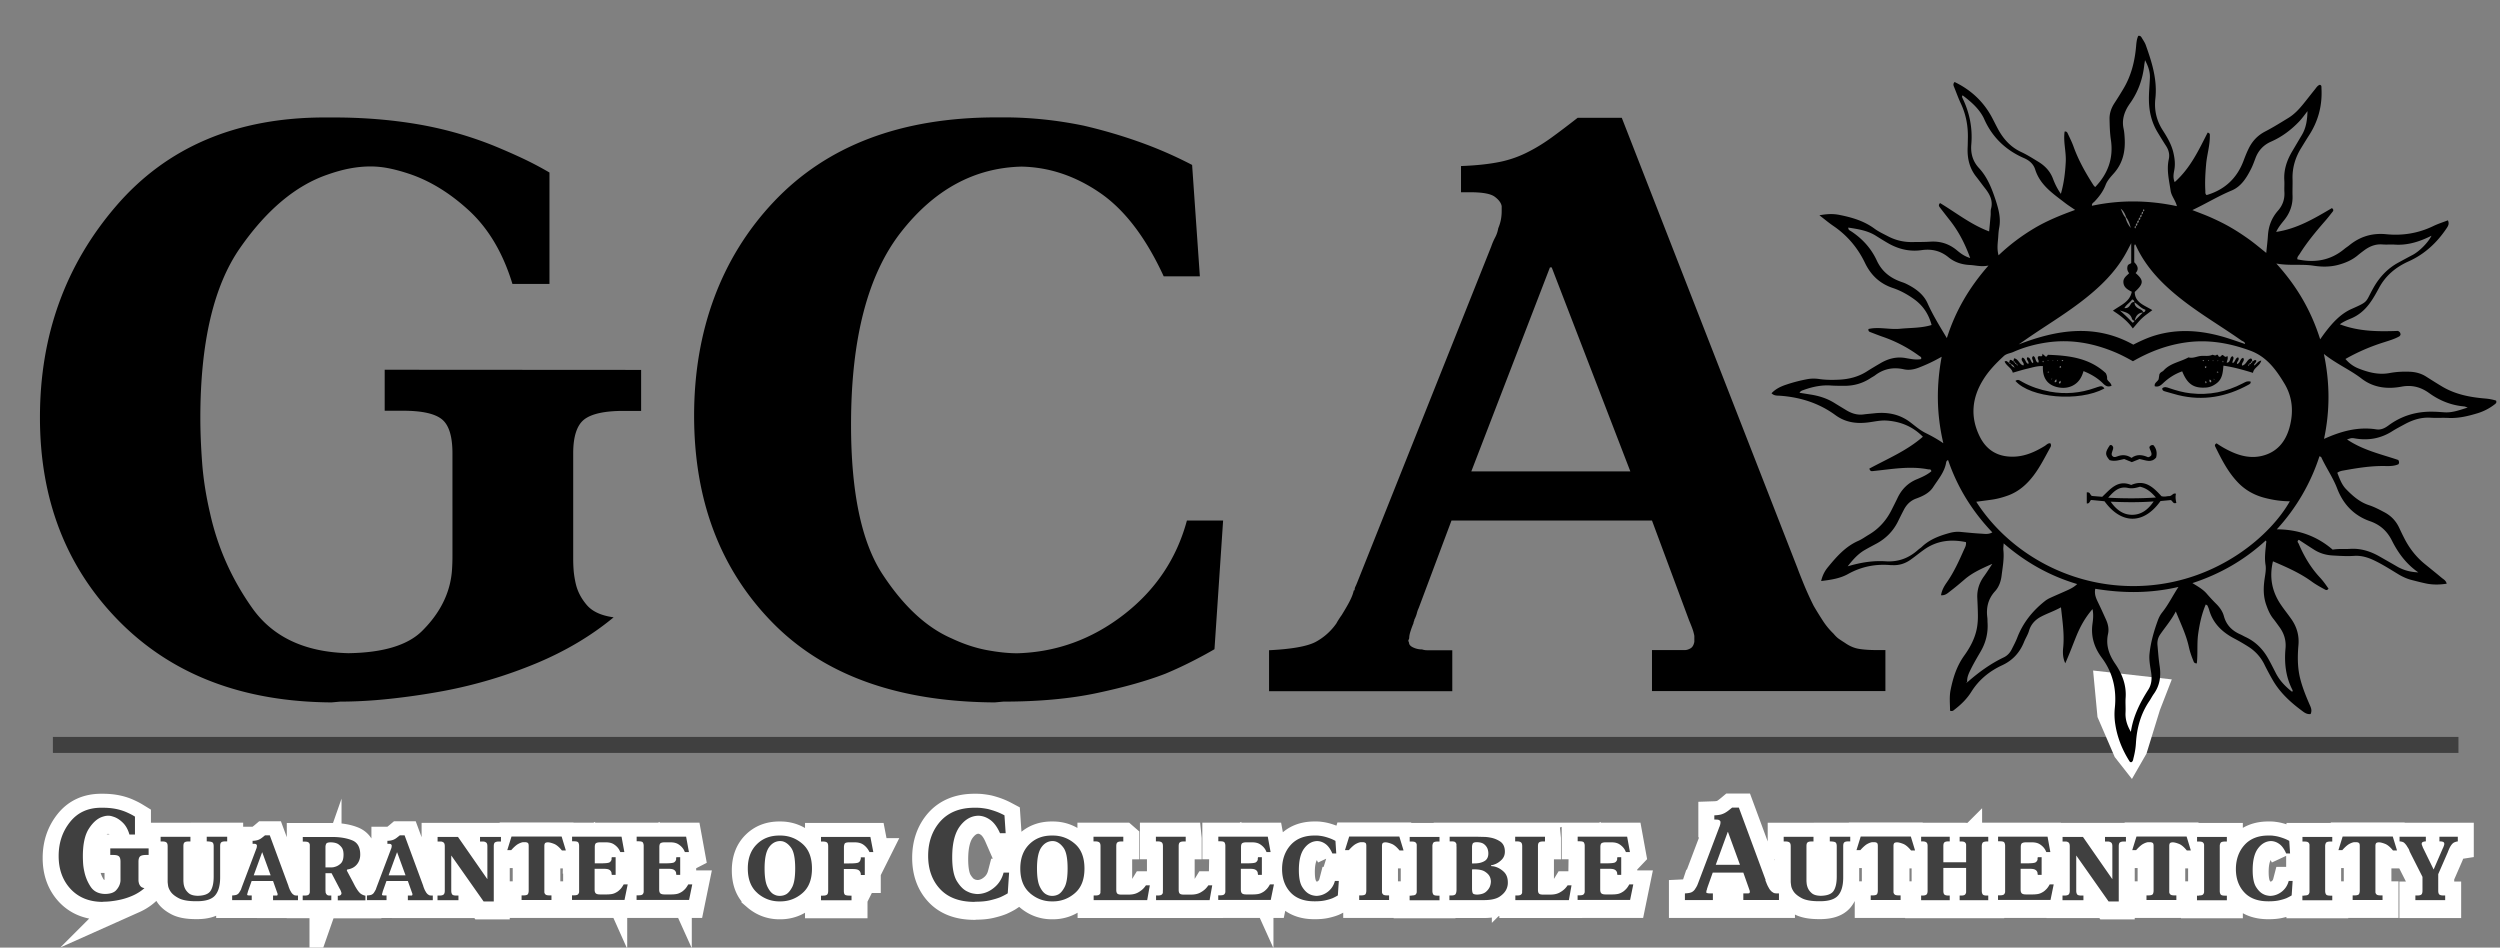
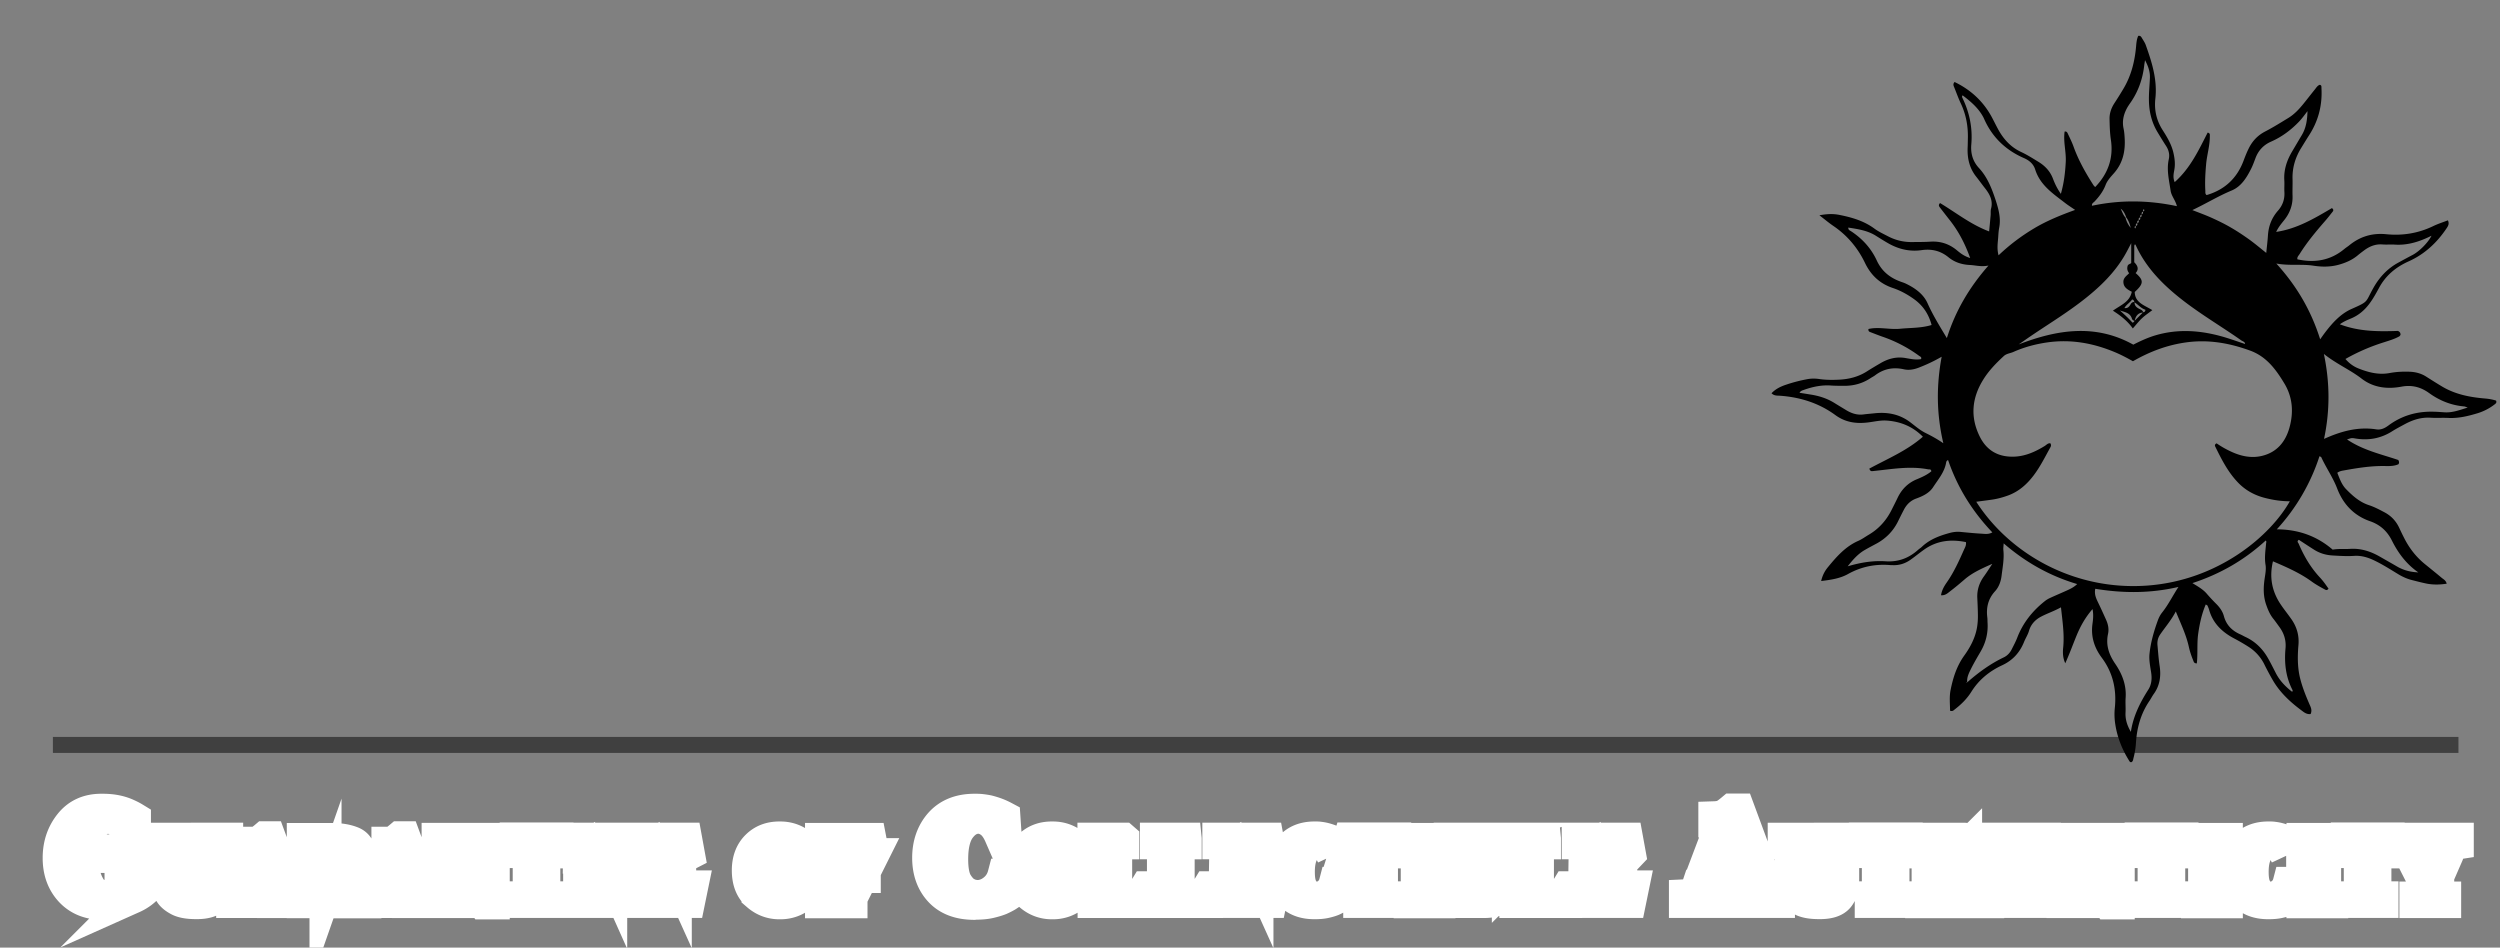
<svg xmlns="http://www.w3.org/2000/svg" id="a" width="312.85" height="118.58">
  <rect width="100%" height="100%" fill="#808080" stroke="none" />
  <defs>
    <style>.b,.c,.f{fill:#000;stroke-width:0}.c,.f{fill:#404040}.f{stroke-miterlimit:10;stroke:#fff;stroke-width:4px}</style>
  </defs>
  <path d="M6.62 93.22h301.03H6.62Z" style="stroke-miterlimit:10;fill:#404040;stroke:#404040;stroke-width:2px" />
-   <path d="m261.93 83.91.55 5.82 2.16 5.01 2.15 2.74 1.82-3.17 1.68-5.45 1.49-3.84-9.85-1.11z" style="fill:#fff;stroke-width:0" />
  <path d="M249.29 70.57c-1.35.6-2.51 1.12-3.49 1.98-.59.51-1.19 1.01-1.81 1.48-.29.23-.59.5-1.09.46.1-.64.4-1.15.73-1.62.88-1.26 1.51-2.65 2.13-4.05.13-.29.32-.58.26-.98-1.9-.39-3.67-.19-5.28.97-.56.4-1.09.84-1.66 1.24-.68.48-1.44.72-2.29.67h-.18c-1.9-.17-3.68.18-5.36 1.12-.99.55-2.12.72-3.35.87.17-.74.47-1.28.86-1.75 1.07-1.3 2.17-2.56 3.77-3.27.46-.2.88-.51 1.32-.77 1.28-.75 2.22-1.81 2.88-3.14.24-.48.49-.96.72-1.45.52-1.1 1.32-1.91 2.46-2.37.63-.26 1.26-.55 1.78-.98-.04-.32-.26-.22-.42-.25-2.28-.44-4.54-.02-6.8.21-.21.02-.42.1-.54-.3 2.27-1.23 4.71-2.24 6.7-3.99-1.27-1.28-2.79-1.9-4.52-2.02-.81-.06-1.61.15-2.41.24-1.46.17-2.79-.03-4.01-.92-2.06-1.51-4.41-2.25-6.95-2.43-.35-.02-.73.02-1.05-.31.51-.54 1.15-.85 1.82-1.07.88-.3 1.78-.53 2.7-.7.51-.09 1.02-.08 1.52 0 .81.11 1.62.11 2.43.07 1.21-.06 2.37-.35 3.41-1 .58-.37 1.17-.72 1.77-1.07.96-.56 1.97-.83 3.1-.64.64.11 1.3.26 1.96.14.11-.26-.11-.32-.24-.41a17.103 17.103 0 0 0-4.6-2.4c-.51-.18-1.01-.38-1.51-.57-.14-.05-.27-.12-.23-.39 1.3-.3 2.63.1 3.96-.03 1.31-.13 2.63-.07 3.94-.47-.36-1.35-1.06-2.41-2.16-3.21-.83-.6-1.73-1.1-2.69-1.42-1.64-.55-2.75-1.61-3.49-3.15-.9-1.87-2.2-3.42-3.93-4.6-.56-.38-1.08-.82-1.77-1.35.98-.18 1.73-.2 2.49-.05 1.57.31 3.08.75 4.4 1.72.5.37 1.08.64 1.64.93.97.52 2.01.77 3.11.75.75-.01 1.5 0 2.25-.05 1.26-.08 2.36.28 3.33 1.09.45.38.93.74 1.65.96-.64-1.78-1.44-3.32-2.53-4.71-.43-.54-.85-1.09-1.27-1.63-.12-.16-.19-.31.03-.54 2 1.2 3.85 2.69 6.14 3.55.07-.69.13-1.36.19-2.03.02-.27-.02-.55.05-.81.27-1.01-.16-1.81-.75-2.56-.37-.47-.72-.96-1.09-1.43-.85-1.06-1.14-2.29-1.09-3.62.02-.39.02-.78.03-1.17.04-1.52-.22-2.98-.87-4.37-.31-.65-.55-1.33-.82-2-.09-.22-.22-.44.03-.71 1.99.96 3.55 2.38 4.62 4.33.27.5.52 1.02.79 1.52.68 1.27 1.6 2.3 2.94 2.92.73.34 1.42.78 2.11 1.2.84.51 1.49 1.18 1.85 2.13.23.61.51 1.21.99 1.9.4-1.41.54-2.69.61-3.99.07-1.28-.33-2.54-.14-3.81.3-.04.35.17.42.31.24.51.5 1.03.69 1.56.62 1.73 1.52 3.32 2.51 4.86.05.07.12.13.2.22 1.6-1.66 2.31-3.61 1.97-5.9-.13-.86-.15-1.73-.17-2.6-.02-.72.22-1.41.63-2.03.36-.55.71-1.11 1.05-1.68 1.01-1.65 1.47-3.46 1.64-5.37.04-.47.08-.93.27-1.34.25-.05.34.08.42.2.18.31.4.61.52.94.78 2.18 1.47 4.37 1.2 6.74-.15 1.39.14 2.68.89 3.87.58.91 1.14 1.83 1.38 2.91.16.71.24 1.41.1 2.14-.08.45-.19.92.05 1.5 1.98-1.76 3.01-4.02 4.13-6.2.33.08.27.28.27.44.01 1.18-.35 2.31-.46 3.47-.1 1.14-.17 2.27-.1 3.41 0 .17-.03.37.16.5 2.28-.67 3.82-2.12 4.64-4.35.2-.53.41-1.06.67-1.57.46-.9 1.13-1.59 2.06-2.06.98-.51 1.92-1.1 2.87-1.68.75-.46 1.34-1.1 1.89-1.78.47-.58.93-1.18 1.4-1.76.19-.23.33-.5.63-.6.26.06.2.27.21.44.12 2.17-.41 4.15-1.61 5.97-.31.48-.6.97-.9 1.45-.75 1.2-1.15 2.5-1.11 3.92.02.69-.02 1.38 0 2.07.05 1.16-.32 2.18-1.04 3.08-.35.44-.72.87-1.01 1.48 2.66-.4 4.83-1.72 6.98-2.98.28.22.16.37.04.51-.3.38-.59.76-.91 1.12-1.14 1.31-2.26 2.65-3.18 4.13-.12.19-.33.36-.27.65 2.16.47 4.14.15 5.88-1.3.18-.15.39-.28.58-.43 1.36-1.12 2.89-1.59 4.68-1.41 2.03.2 4-.12 5.86-1.02.58-.28 1.21-.48 1.83-.72.22.45 0 .76-.2 1.05-1.2 1.78-2.74 3.2-4.7 4.08-1.63.73-2.89 1.78-3.73 3.35-.37.68-.74 1.36-1.22 1.99-.61.81-1.35 1.43-2.29 1.82-.46.19-.93.39-1.38.72 2.43.93 4.88.91 7.27.83.26.12.33.27.32.5-.04.05-.08.14-.15.18-.6.34-1.27.53-1.92.74-1.66.52-3.25 1.2-4.82 2.09.46.54 1 .93 1.59 1.17 1.25.5 2.55.85 3.94.59.86-.16 1.73-.2 2.6-.16.7.04 1.36.22 1.96.6.68.43 1.37.87 2.06 1.28 1.62.95 3.4 1.3 5.24 1.46.51.04 1 .12 1.46.27.11.27-.05.37-.19.48-.62.48-1.31.84-2.06 1.08-1.21.37-2.42.67-3.71.61-.75-.04-1.5.02-2.25-.03-1.15-.07-2.19.26-3.18.79-.53.29-1.06.56-1.57.88-1.43.92-2.98 1.21-4.65.93-.47-.08-.47-.07-1.04.12 2.01 1.36 4.29 1.85 6.41 2.57.12.21.13.35.03.53-.47.22-1.01.24-1.55.23-1.81-.05-3.59.24-5.36.56-.24.04-.47.09-.75.28.29.72.54 1.48 1.11 2.06.82.84 1.69 1.61 2.84 1.99.68.22 1.32.56 1.96.9.83.44 1.43 1.08 1.83 1.92.19.41.38.81.59 1.22.65 1.31 1.52 2.44 2.66 3.36.7.57 1.4 1.13 2.09 1.71.22.18.51.31.61.72-.84.13-1.65.15-2.46 0-.65-.13-1.29-.3-1.92-.46-.55-.14-1.07-.37-1.57-.66-1.03-.62-2.03-1.27-3.12-1.79-.79-.38-1.61-.63-2.51-.57-.9.06-1.8 0-2.7-.05-.83-.05-1.59-.27-2.29-.71-.65-.41-1.3-.84-1.93-1.25-.3.2-.08.36-.02.49.66 1.56 1.51 3 2.67 4.24.41.44.74.92 1.06 1.38-.16.22-.28.2-.43.12-.55-.3-1.1-.6-1.62-.97-1.48-1.09-3.15-1.82-4.9-2.57-.47 1.96-.14 3.72.93 5.34.43.65.93 1.26 1.37 1.89.68.97.99 2.04.89 3.23-.12 1.38-.13 2.76.19 4.11.28 1.14.71 2.22 1.18 3.3.17.38.37.76.15 1.24-.45.07-.8-.19-1.11-.43-1.43-1.06-2.73-2.26-3.63-3.82-.36-.62-.7-1.26-1.02-1.9a5.49 5.49 0 0 0-2.01-2.26c-.58-.37-1.18-.72-1.79-1.04-1.52-.8-2.68-1.91-3.15-3.62-.05-.17-.13-.34-.2-.5-.02-.04-.09-.06-.21-.14-.51 1.19-.77 2.43-.95 3.68-.17 1.22-.03 2.47-.17 3.7-.37-.01-.38-.21-.45-.37-.23-.56-.42-1.12-.55-1.71-.33-1.5-1-2.88-1.63-4.42-.58 1.11-1.32 1.95-1.95 2.87-.29.42-.39.87-.34 1.37.08.87.14 1.74.27 2.59.19 1.27.02 2.45-.75 3.51-.19.27-.34.57-.52.84-1.1 1.61-1.59 3.41-1.7 5.33-.04.63-.15 1.25-.31 1.86-.04.17-.05.36-.23.48-.19.06-.26-.1-.33-.21-.86-1.39-1.46-2.88-1.71-4.51-.11-.69-.13-1.38-.06-2.06.24-2.31-.24-4.41-1.63-6.28-.94-1.26-1.38-2.64-1.17-4.22.08-.57.15-1.16.01-1.87-.92 1.06-1.52 2.16-2 3.32-.47 1.15-.89 2.31-1.41 3.46-.29-.62-.33-1.25-.27-1.89.18-1.69-.08-3.34-.27-5.11-.84.47-1.69.75-2.46 1.15-.72.37-1.29.94-1.54 1.79-.14.48-.43.92-.62 1.39-.54 1.34-1.42 2.31-2.76 2.93-1.57.73-2.89 1.8-3.83 3.3-.54.87-1.27 1.59-2.09 2.22-.14.11-.25.27-.58.16 0-.84-.11-1.74.07-2.61.31-1.53.77-3 1.72-4.31.71-.99 1.3-2.08 1.55-3.32.13-.65.16-1.31.14-1.97-.01-.63-.04-1.26-.07-1.89-.05-1 .24-1.89.82-2.7.33-.45.62-.92 1.04-1.55Zm17.99-42.3c.22-.04.2-.2.18-.36.22-.04.2-.2.18-.36.21-.04.21-.2.18-.36.23-.04.18-.21.18-.36.19-.05.18-.21.18-.36.15-.07.23-.15.09-.3-.09.1-.1.21-.07.32-.22.04-.2.2-.18.36-.22.04-.21.2-.19.36-.22.04-.21.2-.18.36-.22.04-.21.19-.18.36-.22.04-.2.2-.18.36-.2.04-.2.15-.1.3.09-.09.12-.19.08-.31Zm-1.22-1.1q-.23-.73-.68-1.06c.21.43.32.82.61 1.12.11.49.34.91.65 1.29-.12-.49-.28-.95-.59-1.35Zm2.13 11.91c.17-.02.28-.1.29-.32-.55-.16-.9-.64-1.38-.94-.05-.14-.05-.3-.29-.34-.26.39-.72.63-.96 1.07-.08.01-.1.03-.05.05l.03-.06c.4.09.62-.15.79-.45.11-.2.26-.32.5-.29-.03.45.26.69.61.86.22.1.42.2.48.45-.7.02-.97.49-1.09 1.09-.11-.1-.29-.17-.32-.29-.22-.78-.91-.85-1.52-1.06.56.5 1.11 1 1.58 1.53.16-.05.21-.11.23-.2l1.09-1.09ZM246.2 85.37c1.39-1.22 2.88-2.31 4.56-3.11.44-.21.77-.57.99-1.01.24-.48.5-.96.69-1.46.71-1.84 1.89-3.32 3.42-4.54.21-.17.44-.31.68-.42.76-.35 1.53-.67 2.29-1.02.36-.17.73-.36 1.11-.72-3.47-1.03-6.46-2.73-9.2-5.09-.02.36-.06.6-.04.82.12 1.09-.09 2.15-.22 3.22-.09.72-.33 1.42-.83 1.96-.85.94-1.11 2.02-.96 3.25.03.21.02.42.03.63.09 1.33-.21 2.55-.89 3.7-.41.7-.82 1.4-1.18 2.12-.26.53-.54 1.07-.47 1.7-.07-.01-.1 0-.09.07.05.02.07-.01.07-.08Zm34.77-42.32s.05.05.06.05c0 0-.04-.02-.08-.03 0-.31-.29-.34-.47-.47-2.4-1.69-4.94-3.18-7.27-4.98-2.47-1.91-4.65-4.07-5.96-6.97-.03-.07-.09-.07-.13-.02-.01.06-.04.11-.04.17v2.02c.4.4.64.85.17 1.35 1.05.91 1.02 1.33-.11 2.37.02 1.35 1.23 1.66 2.2 2.27-.49.38-.93.67-1.31 1.03s-.71.79-1.13 1.26c-.67-.93-1.5-1.59-2.49-2.22.98-.71 2.11-1.09 2.36-2.37-.55-.28-1.05-.57-1.05-1.25 0-.5.42-.76.72-1.07-.22-.28-.29-.56-.19-.91.06-.24.43-.28.45-.37v-2.48c-.35.66-.6 1.17-.89 1.65-1.25 2.09-2.96 3.76-4.85 5.26-2.07 1.65-4.32 3.03-6.51 4.5-.61.41-1.22.84-1.83 1.26 4.82-1.86 9.6-2.61 14.34.03.92-.47 1.79-.87 2.72-1.15 2.76-.83 5.51-.66 8.25.09 1.03.28 2.04.66 3.06.99Zm-14.06 2.15c-.77-.43-1.51-.82-2.28-1.14-2.71-1.13-5.5-1.63-8.44-1.21-1.46.21-2.88.59-4.23 1.19-.4.18-.87.2-1.22.53-.95.88-1.85 1.8-2.54 2.91-1.45 2.31-1.67 4.72-.44 7.18.9 1.79 2.41 2.59 4.42 2.48 1.36-.08 2.55-.63 3.68-1.32.23-.14.43-.4.73-.34.12.22.07.36 0 .49-.67 1.2-1.28 2.45-2.12 3.55-.83 1.09-1.83 1.98-3.14 2.47-.68.25-1.37.44-2.08.54-.63.09-1.27.17-1.94.26 4.1 6.41 12.14 11.16 21.39 10.49 8.96-.65 15.45-6.28 17.85-10.55-1.05 0-2.05-.15-3.04-.4-1.34-.33-2.51-.96-3.47-1.97-1.24-1.3-2.04-2.88-2.82-4.47-.07-.13-.08-.29.17-.41.55.39 1.17.74 1.82 1.04 1.23.57 2.52.85 3.85.53 1.88-.45 2.96-1.77 3.45-3.56.52-1.89.4-3.76-.63-5.48-1.06-1.76-2.24-3.39-4.31-4.14-2.58-.94-5.19-1.4-7.94-1.03-2.38.32-4.58 1.14-6.72 2.37ZM250.1 31.95c1.43-1.36 2.89-2.44 4.46-3.38 1.58-.94 3.27-1.63 5.12-2.3-.51-.35-.89-.59-1.24-.86-1.51-1.17-3.14-2.23-3.76-4.21-.22-.69-.74-1.13-1.41-1.42-2.29-1-3.98-2.62-4.99-4.93-.04-.08-.07-.16-.12-.24-.61-1.12-1.56-1.92-2.56-2.68-.13.17-.04.27 0 .37.88 1.82 1.26 3.75 1.09 5.76-.1 1.16.19 2.14.96 2.97 1.07 1.16 1.61 2.58 2.09 4.03.36 1.12.67 2.24.44 3.43-.08.41-.1.83-.13 1.25-.05.68-.17 1.37.04 2.18Zm40.24 10.52c.25-.35.4-.57.56-.78.93-1.23 1.96-2.4 3.38-3.03 2.19-.97 1.69-.79 2.72-2.62.75-1.34 1.75-2.42 3.1-3.16.6-.33 1.21-.66 1.82-.98.83-.44 1.92-1.52 2.36-2.4-1.49.74-2.98 1.22-4.61 1.11-.51-.03-1.02.02-1.53-.02-.89-.07-1.64.25-2.33.77-.24.18-.48.36-.71.55-.72.62-1.56.98-2.47 1.23-1.04.28-2.1.27-3.12.11-1.49-.23-2.98.03-4.65-.27 2.57 2.83 4.35 5.88 5.49 9.49Zm-23.68 49.1c.29-1.94 1.14-3.64 2.18-5.27.42-.66.47-1.4.35-2.17s-.28-1.54-.2-2.32c.15-1.44.55-2.82 1.04-4.17.13-.36.31-.71.56-1.02.75-.94 1.27-2.01 2.02-3.17-3.57.83-7.01.79-10.41.23-.14.71.12 1.23.38 1.77.34.7.66 1.41.98 2.12.25.56.37 1.15.24 1.75-.3 1.39.1 2.57.88 3.72.88 1.28 1.44 2.69 1.32 4.3-.04.6.02 1.2-.01 1.8-.05.87.2 1.65.67 2.45Zm22.1-77.66c-.33.42-.64.86-1 1.25-1.02 1.08-2.19 1.96-3.55 2.56-.96.42-1.61 1.12-1.97 2.1-.17.45-.33.9-.55 1.33-.56 1.11-1.24 2.2-2.42 2.69-1.68.7-3.22 1.65-4.92 2.45.87.34 1.7.64 2.51 1.01.79.36 1.57.74 2.32 1.18.78.45 1.53.95 2.26 1.47.71.51 1.38 1.08 2.16 1.7.08-.84.17-1.52.21-2.19.08-1.2.48-2.21 1.26-3.1.58-.66.85-1.43.8-2.32-.03-.48.02-.96-.01-1.44-.09-1.34.32-2.54.99-3.67.4-.67.79-1.34 1.19-2.01.56-.92.69-1.95.72-3.02Zm-45.57 41.56c-.87-3.69-.88-7.2-.21-10.83-1 .58-1.9.99-2.82 1.35-.63.25-1.27.37-1.93.22-1.3-.29-2.5-.06-3.57.75-.17.13-.36.22-.53.33-1.03.69-2.16 1.01-3.4.99-.51 0-1.02 0-1.53-.03-1.22-.1-2.38.15-3.52.56-.18.06-.36.12-.49.34.47.08.89.14 1.3.21 1.08.16 2.1.47 3.04 1.05.48.3.97.59 1.46.89.68.42 1.4.67 2.22.56.45-.06.89-.09 1.34-.14 1.64-.18 3.16.1 4.5 1.12.62.47 1.22 1 1.91 1.34.73.36 1.43.74 2.25 1.3Zm48.73 13.31c.8-.13 1.46-.05 2.11-.09 1.37-.1 2.6.29 3.77.96.73.42 1.46.83 2.18 1.25.81.47 1.69.69 2.65.73-1.48-1.02-2.51-2.4-3.3-3.97-.59-1.19-1.47-1.99-2.73-2.43-2.03-.7-3.38-2.14-4.13-4.11-.53-1.38-1.38-2.58-1.99-3.91-.02-.04-.09-.05-.22-.12a24.824 24.824 0 0 1-5.34 9.15c2.73.01 5.04.86 7 2.55ZM268.43 7.51c-.04.29-.07.43-.09.57-.19 1.79-.77 3.44-1.83 4.91-.07.1-.13.2-.2.3-.53.87-.79 1.8-.56 2.83.08.38.11.77.13 1.16.1 1.61-.21 3.09-1.3 4.35-.41.47-.87.94-1.09 1.53-.31.8-.81 1.46-1.39 2.07-.13.13-.35.22-.31.52 3.53-.75 7.06-.71 10.63.05-.2-.77-.69-1.27-.79-1.94-.19-1.3-.52-2.59-.23-3.92.14-.62-.01-1.18-.36-1.71-.36-.55-.7-1.12-1.04-1.68-.71-1.18-1.04-2.46-1.08-3.85-.03-.99.08-1.97.12-2.96.03-.76-.21-1.45-.62-2.23Zm18.42 79.08c.02-.1.07-.17.05-.21-.87-1.65-1.06-3.43-.89-5.25.09-1.02-.19-1.89-.78-2.69-.25-.34-.49-.69-.75-1.01-.4-.5-.65-1.07-.86-1.67-.41-1.11-.39-2.23-.22-3.37.08-.56.2-1.13.11-1.7-.15-.9-.01-1.79.07-2.68 0-.11.09-.23-.05-.37-2.62 2.41-5.64 4.17-9.17 5.33.72.44 1.32.78 1.78 1.31.37.43.76.85 1.16 1.25.46.45.83.95 1 1.58.3 1.1 1.01 1.81 2.02 2.26.25.11.48.25.72.36 1.18.56 2.07 1.43 2.72 2.54.36.62.68 1.27 1.01 1.91.49.98 1.22 1.74 2.09 2.41ZM243.8 57.56c-.2.09-.24.2-.26.32-.2 1.2-.99 2.1-1.62 3.07-.48.75-1.3 1.14-2.13 1.44-.72.26-1.21.76-1.55 1.42-.25.48-.49.96-.73 1.45-.59 1.19-1.48 2.1-2.64 2.74-.5.27-1 .53-1.5.82-.84.48-1.47 1.18-2.15 2.05 1.64-.49 3.19-.73 4.73-.63 1.62.11 2.93-.4 4.1-1.45.13-.12.29-.21.42-.33.98-.95 2.21-1.41 3.49-1.76.43-.12.88-.18 1.34-.14.86.08 1.73.17 2.59.22.45.02.93.13 1.43-.16-2.52-2.65-4.37-5.63-5.54-9.06Zm47.04-2.64c2.15-.97 4.25-1.54 6.53-1.19.57.09 1.05-.14 1.5-.47 1.65-1.23 3.51-1.78 5.55-1.74.51 0 1.02.05 1.53.08.95.05 1.81-.27 2.86-.6-.27-.09-.35-.13-.44-.14-1.63-.14-3.09-.73-4.4-1.68-1.06-.76-2.17-1.04-3.47-.79-1.77.33-3.51.12-4.97-1.01-1.45-1.12-3.15-1.83-4.72-3.09.76 3.63.77 7.1.02 10.63Zm-59.55-26.46c.01.11.01.14.02.17.04.17.2.22.32.3 1.42.93 2.53 2.15 3.23 3.67.63 1.36 1.65 2.16 3 2.65.22.08.45.15.67.26 1.13.55 2.16 1.28 2.68 2.43.67 1.5 1.53 2.89 2.42 4.37 1.06-3.37 2.79-6.33 5.21-9.08-.94.19-1.63-.04-2.34-.07-.99-.05-1.89-.33-2.66-.96-.99-.81-2.09-1.08-3.36-.9-1.5.22-2.92-.12-4.23-.88-.49-.28-.98-.59-1.46-.89-1.06-.68-2.26-.86-3.49-1.05Z" class="b" />
-   <path d="M282.06 45.75c.31-.14.45-.55.92-.63-.19.7-.95.88-1.04 1.54-1.25-.38-2.42-.72-3.7-.9-.07.81-.12 1.62-.81 2.17-.41.32-.85.54-1.39.57-1.52.1-2.31-.42-2.96-2.03-.91.32-1.69.82-2.39 1.48-.29.28-.58.51-1.04.39-.1-.43.32-.54.48-.88.03-.18.07-.44.09-.59.13-.33.39-.34.52-.49.84-.95 2.1-1.08 3.13-1.66.52.16 1-.11 1.5-.17.49-.06 1 .08 1.49-.15.07-.04.36.21.56-.02.19 0 .17.24.28.26.23.05.26-.18.41-.22.21.04.34.42.61.12.16.32-.04.57-.07.85.57-.04.31-.73.74-.81.3.28-.1.55 0 .86.35-.12.3-.64.69-.72.25.33-.22.53-.14.83.44-.09.35-.69.77-.77.28.38-.25.59-.14.97.54-.09.61-.79 1.1-.89.23.08.11.27.2.39-.16-.06-.22.01-.19.17-.16-.03-.2.05-.17.19-.14-.02-.19.05-.18.17-.03.02-.07.05-.07.05s.03-.04.05-.07c.12.01.17-.06.19-.17.12 0 .18-.06.18-.18.12 0 .18-.06.18-.18.17 0 .25-.29.49-.12.05.27-.34.39-.27.68-.06.06-.13.11-.19.17l-.05.03.04-.04c.06-.06.12-.12.19-.18Zm-5.04 1.61c.02.06-.03.21.12.09l-.15-.06-.05-.06s.05.02.07.03Zm-.34.49c.09-.19.01-.28-.16-.36-.06.17-.07.31.16.36Zm-.64.12c.14-.09.07-.19 0-.29-.12.1-.08.19 0 .29Zm-.21-2.84c-.07-.07-.13-.09-.2 0 .07.1.13.06.2 0Zm1.65-.01c-.02.12.11.06.14.02a.59.59 0 0 1-.14-.02Zm.7.01s-.11.18 0 .2c.1.01.02-.17 0-.2Zm-2.17.94c.14-.14.17-.23-.08-.22-.02.1 0 .17.08.22Zm1.62.5s-.19-.13-.21-.02c-.03.14.17.06.21.02Zm-.64-1.43s-.04-.04-.05-.06c-.06.06-.06.06 0 .12l.06-.06Zm-.62-.08s-.05.04-.07.06c.06.07.06.07.13 0a.435.435 0 0 1-.06-.07ZM251.41 45.42c.04-.13.07-.25.11-.37.21-.07.3.15.46.15 0 .12.05.19.18.18 0 .13.05.19.18.18 0 .11.06.18.18.17.02.03.04.07.04.07s-.04-.03-.07-.05c0-.12-.05-.19-.18-.17.02-.14-.02-.21-.18-.18.03-.15-.03-.21-.18-.18.03-.11.05-.22.09-.38.57.07.64.78 1.17.89.2-.37-.45-.6-.13-.98.42.09.35.66.74.79.16-.32-.33-.5-.12-.83.47.03.36.59.7.73.18-.28-.33-.6.04-.88.37.14.19.68.62.83.19-.27-.18-.51-.01-.75.13-.23.59.21.53-.38.19.17.3.26.41.36.2.04.21-.18.29-.22 2.64.09 5.17.39 7.23 2.29.12.21.2.46.17.74.11.31.48.44.56.84-.48.22-.79 0-1.09-.31-.67-.66-1.46-1.13-2.42-1.52-.23.82-.64 1.48-1.42 1.85-.6.28-1.24.3-1.85.16-1.35-.31-1.88-1.28-1.81-2.64-.69-.03-1.29.17-1.89.31-.61.14-1.21.33-1.88.52-.14-.6-.79-.83-1.02-1.39.29-.21.38.12.56.14.02.1.08.16.17.19.14.14.25.32.53.42-.16-.26-.27-.46-.55-.4.07-.17 0-.23-.17-.19Zm5.42 1.94.04-.03-.02.06c-.07 0-.18-.03-.1.12.03-.05.05-.1.08-.14Zm1 .28c-.06.07-.14.13-.17.2-.04.1.02.17.14.14.1-.1.1-.21.03-.34Zm-.52-.18c-.07.08-.12.12-.14.17-.05.1-.13.25.09.19.11-.03.12-.17.06-.36Zm.68-2.34c.06.08.13.1.21.01-.06-.09-.13-.09-.21-.01Zm-.16.67c-.15.15-.16.24.09.22.01-.1-.01-.17-.09-.22Zm-1.63.77s.22.12.22 0c0-.11-.19 0-.22 0Zm-.53-1.22c.11-.07.06-.14 0-.2-.07.07-.09.14 0 .2Zm.67-.17c.03-.11-.1-.07-.14-.02.05 0 .09.01.14.02Zm1.15.01c.06-.05.06-.05 0-.11l-.06.08s.03.02.05.03Zm-.59-.09c-.05.05-.05.05 0 .1.02-.03.03-.05.05-.08-.02 0-.03-.02-.05-.03ZM261.14 61.61c.32-.01.36.1.42.2.04.08.11.14.19.25.41.04.86.07 1.32.11 1.02-.95 1.93-2.18 3.63-1.48 1.71-.74 2.77.29 3.78 1.4.38.12.73-.01.88 0 .49.02.53-.45.94-.3-.09.37-.04.76.05 1.14-.42.18-.45-.24-.7-.35-.41.04-.86.08-1.28.12-2.18 3.04-4.97 2.85-7.01.03-.49-.05-1.02-.1-1.64-.16-.21.01-.17.49-.58.43v-1.41Zm6.68-.71c-.51.16-1.01.27-1.52.16-1.11-.24-1.77.41-2.48 1.22 2.02.11 3.93.11 5.97-.02-.59-.68-1.14-1.16-1.98-1.35Zm-3.69 1.88c.74 1.05 1.61 1.68 2.79 1.64 1.09-.04 1.9-.66 2.59-1.67-1.85.13-3.56.11-5.39.03Z" class="b" />
-   <path d="M263.34 48.62c-3.19 1.71-9.25 1.19-11.13-.95.35-.29.61 0 .87.13 1.08.6 2.23.98 3.45 1.21 1.93.35 3.81.19 5.65-.47.2-.07.39-.14.6-.19.22-.06.41.01.57.27ZM270.58 48.6c.27-.25.57-.14.88-.03.88.3 1.76.55 2.69.65 2.3.26 4.46-.18 6.5-1.24.52-.27.51-.27.97-.25.1.24-.08.32-.23.41-2.78 1.53-5.7 2.07-8.82 1.3-.55-.14-1.09-.31-1.64-.46-.17-.05-.35-.1-.35-.38ZM264 57.59c-.6-.7-.59-.97.04-1.89.22-.06.32.08.4.25.06.37-.28.67-.16 1.04.17.25.38.24.63.14.62-.25 1.22-.24 1.83.17.68-.51 1.4-.38 2.07-.08.2-.04.32-.13.41-.25.1-.39-.22-.67-.25-1.03.1-.16.22-.28.5-.24.38.42.5.94.35 1.55-.61.74-1.35.32-2.07.19-.32.13-.65.26-.98.39-.33-.13-.63-.26-.95-.39-.57.12-1.14.34-1.8.15Z" class="b" />
  <path d="M16.2 104.69c-.18-.62-.44-1.1-.8-1.46s-.73-.61-1.13-.75c-.12-.04-.24-.08-.36-.11s-.24-.04-.36-.04c-.13 0-.26.01-.4.04-.13.03-.27.07-.41.12-.59.22-1.14.71-1.63 1.48-.49.76-.74 1.91-.74 3.42 0 .26.01.56.03.89s.07.67.15 1.02c.14.69.41 1.33.79 1.91.38.58.98.89 1.8.91.65-.01 1.11-.16 1.38-.45.27-.29.44-.6.52-.94.02-.1.04-.2.04-.29v-2.35c0-.34-.07-.57-.2-.68-.13-.12-.37-.17-.73-.17h-.35v-.82h4.8v.82h-.33c-.35 0-.6.06-.73.17-.14.12-.21.34-.21.68v2.34c0 .09.02.18.04.28.03.15.1.3.21.43.1.13.27.21.5.25-.42.37-.9.68-1.46.93a8.2 8.2 0 0 1-1.72.55c-.33.07-.66.12-.99.16s-.64.06-.94.06l-.17.02c-1.66-.01-2.99-.56-3.98-1.63-.99-1.08-1.48-2.45-1.48-4.11s.48-3.07 1.43-4.26 2.25-1.78 3.9-1.78h.17c.55 0 1.07.04 1.56.13s.97.23 1.43.43c.18.08.35.16.53.25.18.09.35.19.53.3v2.24h-.69ZM20.98 106.14c0-.24-.05-.4-.16-.48-.1-.08-.27-.12-.5-.12h-.22v-.58h3.73v.58h-.23c-.25 0-.42.04-.51.12-.1.08-.14.24-.14.48v4.19c0 .1 0 .24.02.4.01.17.05.34.11.52.09.27.26.52.51.74.25.23.64.34 1.17.35.8-.02 1.33-.22 1.59-.62s.39-.99.39-1.77v-3.81c0-.24-.05-.4-.15-.48-.1-.08-.34-.12-.72-.13v-.58h2.56v.58h-.23c-.25 0-.42.04-.51.12-.1.08-.14.24-.14.48v3.9c0 1.02-.21 1.77-.63 2.26-.42.49-1.18.73-2.28.73h-.12c-.96 0-1.69-.13-2.17-.39-.49-.26-.83-.54-1.03-.86-.16-.25-.26-.49-.29-.72-.03-.23-.05-.38-.05-.47v-4.46ZM36.1 111.14s.04.12.08.22.08.21.14.32l.12.21c.04.07.09.13.14.18.02.03.05.06.08.08s.05.04.08.05c.06.05.12.08.19.09.07.01.14.02.24.02h.12v.58h-3.12v-.58h.44s.05 0 .08-.02.04-.05.05-.09v-.08s0-.03-.01-.06-.03-.08-.06-.16l-.5-1.41h-2.68l-.44 1.24s-.02.04-.02.07c0 .03-.02.06-.03.09v.04c-.02.04-.03.08-.04.12-.01.04-.02.07-.02.09 0 0 0 .02-.01.03v.04c0 .02.03.04.06.06.03.02.07.02.11.02.02 0 .04.01.06.01h.34v.58h-2.45v-.58c.3-.02.51-.05.62-.12.11-.06.21-.15.28-.27 0-.02.02-.03.03-.05a.21.21 0 0 1 .04-.06c.05-.09.09-.16.12-.21.02-.05.04-.09.05-.13 0 0 .01 0 .01-.01 0-.02 0-.03.01-.05 0-.02.02-.03.02-.06l1.79-4.74s.03-.09.05-.13.03-.08.04-.13c.02-.04.03-.08.03-.12s.01-.08.01-.13v-.07s-.04-.09-.09-.13c-.05-.04-.16-.06-.32-.06h-.13v-.37c.2 0 .37-.03.51-.06s.28-.08.4-.15c.1-.05.2-.12.3-.2.1-.08.22-.17.35-.28h.59l2.34 6.34Zm-4.36-1.35h2.13l-1.05-2.88h-.02l-1.05 2.88ZM40.74 111.71v.12c0 .05 0 .09.02.14.02.08.07.16.14.24.07.07.18.11.32.11h.24v.58h-3.58v-.58h.24c.27 0 .44-.04.52-.13.08-.09.12-.19.13-.29v-5.91a.41.41 0 0 0-.13-.29c-.08-.09-.25-.13-.52-.13h-.23v-.58h3.68c.97 0 1.8.14 2.48.41.69.27 1.03.87 1.03 1.8 0 .49-.15.91-.44 1.25s-.69.54-1.19.61l-.05.13.79 1.48c.07.14.14.27.2.39s.13.23.19.33c.15.25.3.46.47.62.17.16.4.27.68.33v.58h-3.46v-.58h.13c.08 0 .16-.03.23-.09s.1-.13.1-.21c0-.03 0-.07-.02-.12-.02-.05-.03-.11-.06-.17 0-.02-.02-.03-.02-.05 0-.02-.02-.03-.02-.05-.02-.04-.03-.07-.05-.1-.02-.03-.03-.06-.05-.08l-1.02-1.95h-.76v2.22Zm0-2.91h.51c.1 0 .21 0 .32-.01.12 0 .23-.03.36-.07.26-.07.5-.21.73-.43.22-.22.33-.58.33-1.09 0-.07 0-.17-.02-.31-.01-.13-.05-.28-.11-.42-.09-.19-.25-.37-.47-.54-.22-.17-.55-.26-1-.27-.31 0-.5.06-.56.17s-.1.24-.1.41v2.56ZM52.97 111.14s.04.12.08.22.08.21.14.32l.12.21c.04.07.09.13.14.18.02.03.05.06.08.08s.05.04.08.05c.06.05.12.08.19.09.07.01.14.02.24.02h.12v.58h-3.12v-.58h.44s.05 0 .08-.02.04-.05.05-.09v-.08s0-.03-.01-.06-.03-.08-.06-.16l-.5-1.41h-2.68l-.44 1.24s-.02.04-.02.07c0 .03-.02.06-.03.09v.04c-.02.04-.03.08-.04.12-.01.04-.02.07-.02.09 0 0 0 .02-.01.03v.04c0 .02.03.04.06.06.03.02.07.02.11.02.02 0 .04.01.06.01h.34v.58h-2.45v-.58c.3-.02.51-.05.62-.12.11-.06.21-.15.28-.27 0-.02.02-.03.03-.05a.21.21 0 0 1 .04-.06c.05-.09.09-.16.12-.21.02-.05.04-.09.05-.13 0 0 .01 0 .01-.01 0-.02 0-.03.01-.05 0-.02.02-.03.02-.06l1.79-4.74s.03-.09.05-.13.03-.08.04-.13c.02-.04.03-.08.03-.12s.01-.08.01-.13v-.07s-.04-.09-.09-.13c-.05-.04-.16-.06-.32-.06h-.13v-.37c.2 0 .37-.03.51-.06s.28-.08.4-.15c.1-.05.2-.12.3-.2.1-.08.22-.17.35-.28h.59l2.34 6.34Zm-4.35-1.35h2.13l-1.05-2.88h-.02l-1.05 2.88ZM57.31 104.97l3.67 5.28h.01v-4.11c0-.24-.05-.39-.16-.47s-.22-.11-.34-.12h-.42v-.58h2.62v.58h-.32c-.15 0-.28.03-.4.09s-.18.23-.18.5v6.91h-1.27l-4.03-5.73h-.02v4.39c0 .17.03.31.1.43s.25.17.56.17h.24v.58h-2.62v-.58h.24c.24 0 .41-.04.51-.12.1-.08.16-.24.16-.48v-5.57c0-.23-.05-.38-.14-.46a.609.609 0 0 0-.31-.13h-.45v-.58h2.54ZM70.8 106.67h-.48c-.35-.43-.68-.71-.99-.83s-.57-.19-.77-.19c-.12 0-.23.02-.31.07-.08.05-.13.18-.13.39v5.76c0 .11.05.21.13.29.08.09.25.13.52.13h.24v.58h-3.74v-.58h.23c.32 0 .5-.06.57-.17.06-.12.09-.26.09-.43v-5.59c0-.21-.04-.34-.13-.39a.594.594 0 0 0-.31-.08h-.26c-.21.03-.43.12-.66.25-.23.14-.51.39-.83.75h-.49l.53-1.71h6.27l.52 1.71ZM78.11 106.88h-.48c-.03-.06-.07-.13-.1-.21-.04-.08-.08-.15-.14-.23-.14-.2-.33-.38-.58-.54-.25-.16-.58-.24-.99-.24h-.73c-.24 0-.41.04-.51.11s-.15.24-.15.49v2.03h.67c.65 0 1.04-.04 1.17-.12.13-.08.22-.2.26-.35v-.17c0-.02.01-.03.02-.06v-.07h.49v2.21h-.49v-.07c0-.02 0-.04-.02-.06v-.1c0-.02-.01-.05-.02-.07 0-.02 0-.05-.02-.07a.577.577 0 0 0-.25-.27c-.13-.08-.36-.12-.71-.12h-1.12v2.61c0 .22.05.37.14.46s.27.14.52.14h.87c.15 0 .34-.01.56-.04s.45-.11.69-.26c.15-.08.29-.21.44-.36s.28-.36.42-.6h.5l-.4 1.95h-6.57v-.58h.24c.27 0 .44-.04.52-.13.08-.09.12-.19.13-.29v-5.79a.79.79 0 0 0-.09-.38c-.06-.12-.25-.17-.55-.17h-.24v-.58h6.19l.35 1.92ZM86.19 106.88h-.48c-.03-.06-.07-.13-.1-.21-.04-.08-.08-.15-.14-.23-.14-.2-.33-.38-.58-.54-.25-.16-.58-.24-.99-.24h-.73c-.24 0-.41.04-.51.11s-.15.24-.15.49v2.03h.67c.65 0 1.04-.04 1.17-.12.13-.08.22-.2.26-.35v-.17c0-.02.01-.03.02-.06v-.07h.49v2.21h-.49v-.07c0-.02 0-.04-.02-.06v-.1c0-.02-.01-.05-.02-.07 0-.02 0-.05-.02-.07a.577.577 0 0 0-.25-.27c-.13-.08-.36-.12-.71-.12h-1.12v2.61c0 .22.05.37.14.46s.27.14.52.14h.87c.15 0 .34-.01.56-.04s.45-.11.69-.26c.15-.08.29-.21.44-.36s.28-.36.42-.6h.5l-.4 1.95h-6.57v-.58h.24c.27 0 .44-.04.52-.13.08-.09.12-.19.13-.29v-5.79a.79.79 0 0 0-.09-.38c-.06-.12-.25-.17-.55-.17h-.24v-.58h6.19l.35 1.92ZM94.79 112c-.8-.69-1.21-1.71-1.21-3.08 0-1.26.37-2.26 1.1-3 .74-.75 1.68-1.12 2.85-1.12h.12c1.04 0 1.96.34 2.76 1.03.8.69 1.2 1.72 1.2 3.1s-.4 2.39-1.2 3.08c-.8.69-1.72 1.03-2.76 1.03h-.12c-1.02 0-1.94-.34-2.74-1.03Zm3.17.31c.13-.03.27-.08.42-.16.28-.16.54-.48.78-.95.23-.47.35-1.23.35-2.28 0-1.26-.17-2.12-.51-2.59-.34-.47-.72-.74-1.13-.82-.05 0-.09-.01-.14-.02h-.14c-.55.02-1.01.28-1.37.8-.36.52-.54 1.39-.54 2.63 0 1.04.12 1.8.35 2.27.23.48.49.79.77.95.15.08.29.14.42.17a1.647 1.647 0 0 0 .72 0ZM109.3 106.88h-.49c-.19-.39-.44-.69-.73-.9-.29-.22-.67-.32-1.12-.32h-.69c-.33 0-.52.06-.58.19-.05.12-.08.26-.08.42v2.03h.65c.65 0 1.04-.04 1.17-.12a.51.51 0 0 0 .25-.34c0-.02.01-.03.02-.04v-.04c0-.02.01-.03.02-.04s0-.02 0-.04v-.14h.5v2.21h-.5v-.14c0-.02 0-.05-.02-.08 0-.02-.01-.05-.02-.07s0-.05-.02-.07a.577.577 0 0 0-.25-.27c-.13-.08-.37-.12-.72-.12h-1.09v2.73c0 .3.07.48.21.53.14.05.33.07.55.07h.2v.58h-3.82v-.58h.24c.24 0 .41-.04.51-.12.1-.08.15-.24.15-.48v-5.57c0-.24-.05-.4-.15-.48-.1-.08-.27-.12-.51-.12h-.24v-.58h6.18l.37 1.92ZM125.15 104.54c-.34-.78-.75-1.34-1.22-1.68-.47-.34-.97-.52-1.5-.53-.9.02-1.67.46-2.31 1.32-.64.86-.96 2.15-.96 3.88 0 1.36.2 2.37.6 3.01s.84 1.08 1.33 1.29c.22.11.44.19.66.23.22.04.42.07.59.07.75-.02 1.43-.28 2.04-.78.61-.49 1.01-1.13 1.21-1.9h.69l-.17 2.59c-.09.06-.21.13-.37.21-.16.09-.35.18-.57.28-.35.14-.79.27-1.3.39-.52.12-1.12.17-1.8.17l-.17.02c-1.86-.01-3.28-.55-4.27-1.62-.99-1.07-1.48-2.46-1.48-4.15s.51-3.17 1.53-4.31c1.02-1.13 2.44-1.7 4.27-1.7h.17c.24 0 .49.01.74.04s.51.07.76.12c.36.09.72.2 1.07.33.35.13.69.29 1.01.46l.15 2.24h-.69ZM128.89 112c-.8-.69-1.21-1.71-1.21-3.08 0-1.26.37-2.26 1.1-3 .74-.75 1.68-1.12 2.85-1.12h.12c1.04 0 1.96.34 2.76 1.03.8.69 1.2 1.72 1.2 3.1s-.4 2.39-1.2 3.08c-.8.69-1.72 1.03-2.76 1.03h-.12c-1.02 0-1.94-.34-2.74-1.03Zm3.16.31c.13-.03.28-.08.42-.16.28-.16.54-.48.78-.95.23-.47.35-1.23.35-2.28 0-1.26-.17-2.12-.51-2.59-.34-.47-.72-.74-1.13-.82-.04 0-.09-.01-.14-.02h-.14c-.55.02-1.01.28-1.37.8-.36.52-.54 1.39-.54 2.63 0 1.04.12 1.8.35 2.27.23.48.49.79.77.95.15.08.29.14.42.17a1.647 1.647 0 0 0 .73 0ZM140.57 104.96v.58h-.23c-.25 0-.42.04-.51.12-.1.08-.15.24-.15.48v5.45c0 .24.05.4.14.48.09.08.25.12.46.12h.95c.48 0 .87-.09 1.19-.27.32-.18.57-.38.76-.61.04-.05.08-.09.11-.14.04-.05.07-.09.1-.14h.49l-.33 1.85h-6.7v-.58h.22c.25 0 .41-.04.49-.11s.13-.15.14-.24v-.27s0-.02.01-.02v-5.53c0-.24-.05-.4-.16-.48-.1-.08-.27-.12-.5-.12h-.22v-.58h3.73ZM148.38 104.96v.58h-.23c-.25 0-.42.04-.51.12-.1.08-.14.24-.14.48v5.45c0 .24.05.4.14.48.09.08.25.12.46.12h.95c.48 0 .87-.09 1.19-.27.32-.18.57-.38.76-.61.04-.05.08-.09.11-.14.04-.05.07-.09.1-.14h.49l-.33 1.85h-6.7v-.58h.22c.25 0 .41-.04.49-.11s.13-.15.14-.24v-.27s0-.02.01-.02v-5.53c0-.24-.05-.4-.16-.48-.1-.08-.27-.12-.5-.12h-.22v-.58h3.73ZM158.99 106.88h-.49c-.03-.06-.07-.13-.1-.21-.04-.08-.08-.15-.14-.23-.14-.2-.33-.38-.58-.54-.25-.16-.58-.24-.99-.24h-.73c-.24 0-.41.04-.51.11-.1.07-.15.24-.15.49v2.03h.67c.65 0 1.04-.04 1.17-.12.13-.08.22-.2.26-.35v-.17c0-.02.01-.03.02-.06v-.07h.49v2.21h-.49v-.07c0-.02 0-.04-.02-.06v-.1c0-.02-.01-.05-.02-.07s0-.05-.02-.07a.577.577 0 0 0-.25-.27c-.13-.08-.36-.12-.71-.12h-1.12v2.61c0 .22.05.37.14.46s.27.14.52.14h.87c.15 0 .34-.01.56-.04s.45-.11.69-.26c.15-.08.29-.21.44-.36s.29-.36.42-.6h.5l-.4 1.95h-6.57v-.58h.24c.27 0 .44-.04.52-.13.08-.09.12-.19.13-.29v-5.79a.79.79 0 0 0-.09-.38c-.06-.12-.25-.17-.55-.17h-.24v-.58h6.19l.35 1.92ZM166.73 107.04c-.24-.55-.52-.94-.85-1.18-.33-.24-.68-.36-1.05-.37-.63.02-1.17.32-1.62.92-.45.6-.67 1.51-.67 2.71 0 .96.14 1.66.42 2.11.28.45.59.75.93.91.15.08.31.13.46.16.15.03.29.05.42.05.52-.02 1-.2 1.43-.54.43-.35.71-.79.85-1.33h.49l-.12 1.81c-.06.04-.15.09-.26.15-.11.06-.25.13-.4.2-.25.1-.55.19-.91.27-.36.08-.78.12-1.26.12h-.12c-1.3 0-2.3-.38-2.99-1.13-.69-.75-1.04-1.72-1.04-2.9s.36-2.22 1.07-3.01c.71-.79 1.71-1.19 2.99-1.19h.12c.17 0 .34 0 .52.03.18.02.35.05.53.09.25.06.5.14.75.23s.48.2.7.32l.1 1.57h-.49ZM175.63 106.67h-.49c-.35-.43-.68-.71-.99-.83s-.57-.19-.77-.19c-.12 0-.23.02-.31.07-.08.05-.13.18-.13.39v5.76c0 .11.05.21.13.29.08.09.25.13.52.13h.24v.58h-3.74v-.58h.23c.32 0 .5-.06.57-.17.06-.12.09-.26.09-.43v-5.59c0-.21-.04-.34-.13-.39a.594.594 0 0 0-.31-.08h-.26c-.21.03-.43.12-.66.25-.23.14-.51.39-.83.75h-.48l.53-1.71h6.27l.52 1.71ZM176.64 112.31c.27 0 .44-.04.52-.13.08-.09.12-.19.13-.29v-5.91a.41.41 0 0 0-.13-.29c-.08-.09-.25-.13-.52-.13h-.23v-.58h3.73v.58h-.23c-.31 0-.49.06-.56.17a.83.83 0 0 0-.1.43v5.57c0 .17.03.31.1.43s.25.17.56.17h.23v.58h-3.74v-.58h.24ZM184.97 104.96h.05c.18 0 .4 0 .66.01.25 0 .52.03.79.08.46.08.88.24 1.27.5.38.26.58.68.58 1.26 0 .39-.12.7-.35.96-.23.25-.49.44-.77.57-.11.05-.21.08-.32.12-.1.03-.2.05-.29.06v.1c.07 0 .14.02.2.02s.13.02.2.03c.42.1.81.31 1.17.64.35.32.53.77.53 1.35a1.905 1.905 0 0 1-.16.82c-.15.35-.43.67-.86.96-.43.29-1.09.44-1.98.44h-4.31v-.58h.23c.27 0 .45-.05.53-.16.08-.11.13-.3.13-.59v-5.37h-.01v-.3c-.02-.08-.06-.16-.14-.24s-.24-.11-.49-.11h-.22v-.58H185Zm-.75 3.34h.27c.52 0 .95-.1 1.27-.29.32-.18.49-.5.49-.95 0-.08 0-.17-.02-.28s-.04-.22-.08-.32c-.08-.2-.21-.39-.41-.55-.2-.17-.5-.26-.92-.27-.3 0-.48.07-.53.19-.05.12-.08.25-.08.42v2.04Zm0 3.29c0 .17.03.31.08.42.05.11.24.17.55.18.48-.02.84-.13 1.08-.33.25-.21.42-.44.52-.69a1.916 1.916 0 0 0 .12-.61c0-.08-.01-.18-.04-.31-.02-.13-.07-.26-.15-.4-.12-.2-.31-.38-.58-.55-.27-.17-.68-.26-1.22-.27h-.18c-.07 0-.13 0-.19.02v2.54ZM193.34 104.96v.58h-.23c-.25 0-.42.04-.51.12-.1.08-.14.24-.14.48v5.45c0 .24.05.4.14.48.09.08.25.12.46.12h.95c.48 0 .87-.09 1.19-.27.32-.18.57-.38.76-.61.04-.05.08-.09.11-.14.04-.05.07-.09.1-.14h.49l-.33 1.85h-6.7v-.58h.22c.25 0 .41-.04.49-.11s.13-.15.14-.24v-.27s0-.02.01-.02v-5.53c0-.24-.05-.4-.16-.48-.1-.08-.27-.12-.5-.12h-.22v-.58h3.73ZM203.96 106.88h-.49c-.03-.06-.07-.13-.1-.21-.04-.08-.08-.15-.14-.23-.14-.2-.33-.38-.58-.54-.25-.16-.58-.24-.99-.24h-.73c-.24 0-.41.04-.51.11-.1.07-.15.24-.15.49v2.03h.67c.65 0 1.04-.04 1.17-.12.13-.08.22-.2.26-.35v-.17c0-.02.01-.03.02-.06v-.07h.49v2.21h-.49v-.07c0-.02 0-.04-.02-.06v-.1c0-.02-.01-.05-.02-.07s0-.05-.02-.07a.577.577 0 0 0-.25-.27c-.13-.08-.36-.12-.71-.12h-1.12v2.61c0 .22.05.37.14.46s.27.14.52.14h.87c.15 0 .34-.01.56-.04s.45-.11.69-.26c.15-.08.29-.21.44-.36s.29-.36.42-.6h.5l-.4 1.95h-6.57v-.58h.24c.27 0 .44-.04.52-.13.08-.09.12-.19.13-.29v-5.79a.79.79 0 0 0-.09-.38c-.06-.12-.25-.17-.55-.17h-.24v-.58h6.19l.35 1.92ZM220.92 110.39c.02.07.06.17.12.31.05.14.12.3.2.46.06.1.11.2.17.3s.13.19.21.26a.673.673 0 0 0 .22.18c.09.07.18.11.27.12.09.02.21.02.34.02h.17v.83h-4.46v-.83h.63s.07-.01.11-.03c.04-.02.06-.07.07-.13v-.12s0-.04-.02-.08-.04-.12-.08-.23l-.71-2.01h-3.83l-.63 1.77s-.02.06-.03.1-.03.09-.05.13v.06c-.02.06-.04.11-.06.17-.02.06-.02.1-.02.13 0 .01 0 .03-.02.05v.06c.01.03.04.06.09.08s.1.03.16.03c.03.01.06.02.09.02h.49v.83h-3.5v-.83c.43-.02.72-.08.88-.17.16-.09.29-.21.4-.38.01-.02.02-.05.04-.07l.06-.09c.08-.13.13-.23.17-.31.03-.07.05-.13.07-.19.01 0 .02 0 .02-.02s0-.04.02-.07c.01-.02.02-.05.03-.08l2.56-6.77c.02-.07.05-.13.07-.18.03-.05.05-.12.06-.18.02-.06.04-.11.05-.17s.02-.12.02-.18v-.1c-.01-.07-.05-.13-.13-.19s-.23-.09-.46-.09h-.18v-.53c.29-.01.53-.04.73-.08.2-.04.39-.12.57-.21.14-.08.29-.17.43-.28.14-.11.31-.24.5-.4h.84l3.35 9.06Zm-6.22-1.93h3.04l-1.5-4.11h-.03l-1.5 4.11ZM224.09 106.14c0-.24-.05-.4-.16-.48-.1-.08-.27-.12-.5-.12h-.22v-.58h3.73v.58h-.23c-.25 0-.42.04-.51.12-.1.08-.14.24-.14.48v4.19c0 .1 0 .24.02.4.01.17.05.34.11.52.09.27.26.52.51.74.25.23.63.34 1.17.35.8-.02 1.33-.22 1.59-.62s.39-.99.39-1.77v-3.81c0-.24-.05-.4-.15-.48-.1-.08-.34-.12-.72-.13v-.58h2.56v.58h-.23c-.25 0-.42.04-.51.12-.1.08-.14.24-.14.48v3.9c0 1.02-.21 1.77-.63 2.26-.42.49-1.18.73-2.28.73h-.12c-.96 0-1.69-.13-2.17-.39s-.83-.54-1.03-.86c-.16-.25-.26-.49-.29-.72-.03-.23-.05-.38-.05-.47v-4.46ZM239.64 106.67h-.49c-.35-.43-.68-.71-.99-.83s-.57-.19-.77-.19c-.12 0-.23.02-.31.07-.08.05-.13.18-.13.39v5.76c0 .11.05.21.13.29.08.09.25.13.52.13h.24v.58h-3.74v-.58h.23c.32 0 .5-.06.57-.17.06-.12.09-.26.09-.43v-5.59c0-.21-.04-.34-.13-.39a.594.594 0 0 0-.31-.08h-.26c-.21.03-.43.12-.66.25-.23.14-.51.39-.83.75h-.48l.53-1.71h6.27l.52 1.71ZM241.22 106.11c0-.22-.05-.37-.16-.45-.1-.08-.27-.12-.5-.12h-.15v-.58h3.58v.58h-.15c-.25 0-.42.04-.51.12-.1.08-.14.24-.14.48v2.01h2.85v-2.18a.41.41 0 0 0-.13-.29c-.08-.09-.25-.13-.52-.13h-.16v-.58h3.58v.58h-.1c-.34 0-.54.06-.61.17s-.1.26-.1.43v5.57c0 .17.03.31.1.43s.25.17.56.17h.15v.58h-3.58v-.58h.16c.27 0 .44-.04.52-.13.08-.09.12-.19.13-.29v-3.04h-2.85v2.86c0 .24.05.4.14.48.1.08.27.12.51.12h.15v.58h-3.58v-.58h.15c.24 0 .41-.04.51-.12.1-.08.15-.24.15-.48v-5.6ZM256.57 106.88h-.49c-.03-.06-.07-.13-.1-.21-.04-.08-.08-.15-.14-.23-.14-.2-.33-.38-.58-.54-.25-.16-.58-.24-.99-.24h-.73c-.24 0-.41.04-.51.11-.1.07-.15.24-.15.49v2.03h.67c.65 0 1.04-.04 1.17-.12.13-.08.22-.2.26-.35v-.17c0-.02.01-.03.02-.06v-.07h.49v2.21H255v-.07c0-.02 0-.04-.02-.06v-.1c0-.02-.01-.05-.02-.07s0-.05-.02-.07a.577.577 0 0 0-.25-.27c-.13-.08-.36-.12-.71-.12h-1.12v2.61c0 .22.05.37.14.46s.27.14.52.14h.87c.15 0 .34-.01.56-.04s.45-.11.69-.26c.15-.08.29-.21.44-.36s.29-.36.42-.6h.5l-.4 1.95h-6.57v-.58h.24c.27 0 .44-.04.52-.13.08-.09.12-.19.13-.29v-5.79a.79.79 0 0 0-.09-.38c-.06-.12-.25-.17-.55-.17h-.24v-.58h6.19l.35 1.92ZM260.66 104.97l3.67 5.28h.01v-4.11c0-.24-.05-.39-.16-.47a.697.697 0 0 0-.34-.12h-.42v-.58h2.62v.58h-.32c-.15 0-.28.03-.4.09s-.18.23-.18.5v6.91h-1.27l-4.03-5.73h-.02v4.39c0 .17.03.31.1.43s.25.17.56.17h.24v.58h-2.62v-.58h.24c.24 0 .41-.04.51-.12.1-.08.16-.24.16-.48v-5.57c0-.23-.05-.38-.14-.46a.609.609 0 0 0-.31-.13h-.45v-.58h2.54ZM274.15 106.67h-.49c-.35-.43-.68-.71-.99-.83s-.57-.19-.77-.19c-.12 0-.23.02-.31.07-.08.05-.13.18-.13.39v5.76c0 .11.05.21.13.29.08.09.25.13.52.13h.24v.58h-3.74v-.58h.23c.32 0 .5-.06.57-.17.06-.12.09-.26.09-.43v-5.59c0-.21-.04-.34-.13-.39a.594.594 0 0 0-.31-.08h-.26c-.21.03-.43.12-.66.25-.23.14-.51.39-.83.75h-.48l.53-1.71h6.27l.52 1.71ZM275.17 112.31c.27 0 .44-.04.52-.13.08-.09.12-.19.13-.29v-5.91a.41.41 0 0 0-.13-.29c-.08-.09-.25-.13-.52-.13h-.23v-.58h3.73v.58h-.23c-.31 0-.49.06-.56.17a.83.83 0 0 0-.1.43v5.57c0 .17.03.31.1.43s.25.17.56.17h.23v.58h-3.74v-.58h.24ZM286.09 107.04c-.24-.55-.52-.94-.85-1.18-.33-.24-.68-.36-1.05-.37-.63.02-1.17.32-1.62.92-.45.6-.67 1.51-.67 2.71 0 .96.14 1.66.42 2.11.28.45.59.75.93.91.15.08.31.13.46.16.15.03.29.05.42.05.52-.02 1-.2 1.43-.54.43-.35.71-.79.85-1.33h.49l-.12 1.81c-.06.04-.15.09-.26.15-.11.06-.25.13-.4.2-.25.1-.55.19-.91.27-.36.08-.78.12-1.26.12h-.12c-1.3 0-2.3-.38-2.99-1.13-.69-.75-1.04-1.72-1.04-2.9s.36-2.22 1.07-3.01c.71-.79 1.71-1.19 2.99-1.19h.12c.17 0 .34 0 .52.03.18.02.35.05.53.09.25.06.5.14.75.23s.48.2.7.32l.1 1.57h-.49ZM288.36 112.31c.27 0 .44-.04.52-.13.08-.09.12-.19.13-.29v-5.91a.41.41 0 0 0-.13-.29c-.08-.09-.25-.13-.52-.13h-.23v-.58h3.73v.58h-.23c-.31 0-.49.06-.56.17a.83.83 0 0 0-.1.43v5.57c0 .17.03.31.1.43s.25.17.56.17h.23v.58h-3.74v-.58h.24ZM299.95 106.67h-.49c-.35-.43-.68-.71-.99-.83s-.57-.19-.77-.19c-.12 0-.23.02-.31.07-.08.05-.13.18-.13.39v5.76c0 .11.05.21.13.29.08.09.25.13.52.13h.24v.58h-3.74v-.58h.23c.32 0 .5-.06.57-.17.06-.12.09-.26.09-.43v-5.59c0-.21-.04-.34-.13-.39a.594.594 0 0 0-.31-.08h-.26c-.21.03-.43.12-.66.25-.23.14-.51.39-.83.75h-.48l.53-1.71h6.27l.52 1.71ZM301.55 106.78s-.03-.05-.04-.07-.01-.03-.01-.06h-.01s-.02-.08-.05-.13c-.03-.05-.08-.14-.16-.26-.02-.02-.03-.04-.04-.06-.01-.02-.02-.03-.03-.06-.1-.15-.21-.29-.33-.4-.12-.12-.32-.18-.6-.2v-.58h3.29v.58a.96.96 0 0 0-.36.07c-.1.04-.16.12-.16.24 0 .02 0 .06.02.1.01.05.03.09.05.14 0 .02.01.03.02.04s0 .02 0 .04c.01.02.03.03.03.06s.02.04.02.06l1.35 2.76h.01l1.13-2.61.04-.08c.02-.04.04-.08.06-.14 0-.02.02-.03.02-.05 0-.02.01-.04.02-.06.02-.05.03-.09.04-.13s.02-.08.02-.11c0-.14-.05-.23-.16-.27-.11-.04-.23-.06-.37-.06h-.08v-.58h2.3v.58c-.32.05-.55.15-.69.31-.15.16-.28.37-.39.62l-.09.21c-.03.07-.06.15-.09.23l-1.19 2.73v2.07c0 .24.05.4.14.48.1.08.27.12.51.12h.22v.58h-3.73v-.58h.24c.25 0 .42-.04.51-.12.09-.08.14-.24.14-.48v-1.73l-1.62-3.2Z" class="f" />
-   <path d="M16.2 104.44c-.18-.62-.44-1.1-.8-1.46s-.73-.61-1.13-.75c-.12-.04-.24-.08-.36-.11s-.24-.04-.36-.04c-.13 0-.26.01-.4.04-.13.03-.27.07-.41.12-.59.22-1.14.71-1.63 1.48-.49.76-.74 1.91-.74 3.42 0 .26.01.56.03.89s.07.67.15 1.02c.14.69.41 1.33.79 1.91.38.58.98.89 1.8.91.65-.01 1.11-.16 1.38-.45.27-.29.44-.6.52-.94.02-.1.04-.2.04-.29v-2.35c0-.34-.07-.57-.2-.68-.13-.12-.37-.17-.73-.17h-.35v-.82h4.8v.82h-.33c-.35 0-.6.06-.73.17-.14.12-.21.34-.21.68v2.34c0 .09.02.18.04.28.03.15.1.3.21.43.1.13.27.21.5.25-.42.37-.9.68-1.46.93a8.2 8.2 0 0 1-1.72.55c-.33.07-.66.12-.99.16s-.64.06-.94.06l-.17.02c-1.66-.01-2.99-.56-3.98-1.63-.99-1.08-1.48-2.45-1.48-4.11s.48-3.07 1.43-4.26 2.25-1.78 3.9-1.78h.17c.55 0 1.07.04 1.56.13s.97.23 1.43.43c.18.08.35.16.53.25.18.09.35.19.53.3v2.24h-.69ZM20.98 105.9c0-.24-.05-.4-.16-.48-.1-.08-.27-.12-.5-.12h-.22v-.58h3.73v.58h-.23c-.25 0-.42.04-.51.12-.1.08-.14.24-.14.48v4.19c0 .1 0 .24.02.4.01.17.05.34.11.52.09.27.26.52.51.74.25.23.64.34 1.17.35.8-.02 1.33-.22 1.59-.62s.39-.99.39-1.77v-3.81c0-.24-.05-.4-.15-.48-.1-.08-.34-.12-.72-.13v-.58h2.56v.58h-.23c-.25 0-.42.04-.51.12-.1.08-.14.24-.14.48v3.9c0 1.02-.21 1.77-.63 2.26-.42.49-1.18.73-2.28.73h-.12c-.96 0-1.69-.13-2.17-.39-.49-.26-.83-.54-1.03-.86-.16-.25-.26-.49-.29-.72-.03-.23-.05-.38-.05-.47v-4.46ZM36.1 110.9s.04.12.08.22.08.21.14.32l.12.21c.04.07.09.13.14.18.02.03.05.06.08.08s.05.04.08.05c.06.05.12.08.19.09.07.01.14.02.24.02h.12v.58h-3.12v-.58h.44s.05 0 .08-.02.04-.05.05-.09v-.08s0-.03-.01-.06-.03-.08-.06-.16l-.5-1.41h-2.68l-.44 1.24s-.02.04-.02.07c0 .03-.02.06-.03.09v.04c-.02.04-.03.08-.04.12-.01.04-.02.07-.02.09 0 0 0 .02-.01.03v.04c0 .02.03.04.06.06.03.02.07.02.11.02.02 0 .04.01.06.01h.34v.58h-2.45v-.58c.3-.02.51-.05.62-.12.11-.06.21-.15.28-.27 0-.02.02-.03.03-.05a.21.21 0 0 1 .04-.06c.05-.09.09-.16.12-.21.02-.05.04-.09.05-.13 0 0 .01 0 .01-.01 0-.02 0-.03.01-.05 0-.02.02-.03.02-.06l1.79-4.74s.03-.09.05-.13.03-.08.04-.13c.02-.04.03-.08.03-.12s.01-.08.01-.13v-.07s-.04-.09-.09-.13c-.05-.04-.16-.06-.32-.06h-.13v-.37c.2 0 .37-.03.51-.06s.28-.08.4-.15c.1-.05.2-.12.3-.2.1-.08.22-.17.35-.28h.59l2.34 6.34Zm-4.36-1.36h2.13l-1.05-2.88h-.02l-1.05 2.88ZM40.74 111.46v.12c0 .05 0 .09.02.14.02.08.07.16.14.24.07.07.18.11.32.11h.24v.58h-3.58v-.58h.24c.27 0 .44-.04.52-.13.08-.09.12-.19.13-.29v-5.91a.41.41 0 0 0-.13-.29c-.08-.09-.25-.13-.52-.13h-.23v-.58h3.68c.97 0 1.8.14 2.48.41.69.27 1.03.87 1.03 1.8 0 .49-.15.91-.44 1.25s-.69.54-1.19.61l-.05.13.79 1.48c.07.14.14.27.2.39s.13.23.19.33c.15.25.3.46.47.62.17.16.4.27.68.33v.58h-3.46v-.58h.13c.08 0 .16-.03.23-.09s.1-.13.1-.21c0-.03 0-.07-.02-.12-.02-.05-.03-.11-.06-.17 0-.02-.02-.03-.02-.05 0-.02-.02-.03-.02-.05-.02-.04-.03-.07-.05-.1-.02-.03-.03-.06-.05-.08l-1.02-1.95h-.76v2.22Zm0-2.91h.51c.1 0 .21 0 .32-.01.12 0 .23-.03.36-.07.26-.07.5-.21.73-.43.22-.22.33-.58.33-1.09 0-.07 0-.17-.02-.31-.01-.13-.05-.28-.11-.42-.09-.19-.25-.37-.47-.54-.22-.17-.55-.26-1-.27-.31 0-.5.06-.56.17s-.1.24-.1.41v2.56ZM52.97 110.9s.04.12.08.22.08.21.14.32l.12.21c.04.07.09.13.14.18.02.03.05.06.08.08s.05.04.08.05c.06.05.12.08.19.09.07.01.14.02.24.02h.12v.58h-3.12v-.58h.44s.05 0 .08-.02.04-.05.05-.09v-.08s0-.03-.01-.06-.03-.08-.06-.16l-.5-1.41h-2.68l-.44 1.24s-.02.04-.02.07c0 .03-.02.06-.03.09v.04c-.02.04-.03.08-.04.12-.01.04-.02.07-.02.09 0 0 0 .02-.01.03v.04c0 .02.03.04.06.06.03.02.07.02.11.02.02 0 .04.01.06.01h.34v.58h-2.45v-.58c.3-.02.51-.05.62-.12.11-.06.21-.15.28-.27 0-.02.02-.03.03-.05a.21.21 0 0 1 .04-.06c.05-.09.09-.16.12-.21.02-.05.04-.09.05-.13 0 0 .01 0 .01-.01 0-.02 0-.03.01-.05 0-.02.02-.03.02-.06l1.79-4.74s.03-.09.05-.13.03-.08.04-.13c.02-.04.03-.08.03-.12s.01-.08.01-.13v-.07s-.04-.09-.09-.13c-.05-.04-.16-.06-.32-.06h-.13v-.37c.2 0 .37-.03.51-.06s.28-.08.4-.15c.1-.05.2-.12.3-.2.1-.08.22-.17.35-.28h.59l2.34 6.34Zm-4.35-1.36h2.13l-1.05-2.88h-.02l-1.05 2.88ZM57.31 104.73l3.67 5.28h.01v-4.11c0-.24-.05-.39-.16-.47s-.22-.11-.34-.12h-.42v-.58h2.62v.58h-.32c-.15 0-.28.03-.4.09s-.18.23-.18.5v6.91h-1.27l-4.03-5.73h-.02v4.39c0 .17.03.31.1.43s.25.17.56.17h.24v.58h-2.62v-.58h.24c.24 0 .41-.04.51-.12.1-.08.16-.24.16-.48v-5.57c0-.23-.05-.38-.14-.46a.609.609 0 0 0-.31-.13h-.45v-.58h2.54ZM70.8 106.43h-.48c-.35-.43-.68-.71-.99-.83s-.57-.19-.77-.19c-.12 0-.23.02-.31.07-.08.05-.13.18-.13.39v5.76c0 .11.05.21.13.29.08.09.25.13.52.13h.24v.58h-3.74v-.58h.23c.32 0 .5-.06.57-.17.06-.12.09-.26.09-.43v-5.59c0-.21-.04-.34-.13-.39a.594.594 0 0 0-.31-.08h-.26c-.21.03-.43.12-.66.25-.23.14-.51.39-.83.75h-.49l.53-1.71h6.27l.52 1.71ZM78.11 106.63h-.48c-.03-.06-.07-.13-.1-.21-.04-.08-.08-.15-.14-.23-.14-.2-.33-.38-.58-.54-.25-.16-.58-.24-.99-.24h-.73c-.24 0-.41.04-.51.11s-.15.24-.15.49v2.03h.67c.65 0 1.04-.04 1.17-.12.13-.08.22-.2.26-.35v-.17c0-.02.01-.03.02-.06v-.07h.49v2.21h-.49v-.07c0-.02 0-.04-.02-.06v-.1c0-.02-.01-.05-.02-.07 0-.02 0-.05-.02-.07a.577.577 0 0 0-.25-.27c-.13-.08-.36-.12-.71-.12h-1.12v2.61c0 .22.05.37.14.46s.27.14.52.14h.87c.15 0 .34-.01.56-.04s.45-.11.69-.26c.15-.08.29-.21.44-.36s.28-.36.42-.6h.5l-.4 1.95h-6.57v-.58h.24c.27 0 .44-.04.52-.13.08-.09.12-.19.13-.29v-5.79a.79.79 0 0 0-.09-.38c-.06-.12-.25-.17-.55-.17h-.24v-.58h6.19l.35 1.92ZM86.19 106.63h-.48c-.03-.06-.07-.13-.1-.21-.04-.08-.08-.15-.14-.23-.14-.2-.33-.38-.58-.54-.25-.16-.58-.24-.99-.24h-.73c-.24 0-.41.04-.51.11s-.15.24-.15.49v2.03h.67c.65 0 1.04-.04 1.17-.12.13-.08.22-.2.26-.35v-.17c0-.02.01-.03.02-.06v-.07h.49v2.21h-.49v-.07c0-.02 0-.04-.02-.06v-.1c0-.02-.01-.05-.02-.07 0-.02 0-.05-.02-.07a.577.577 0 0 0-.25-.27c-.13-.08-.36-.12-.71-.12h-1.12v2.61c0 .22.05.37.14.46s.27.14.52.14h.87c.15 0 .34-.01.56-.04s.45-.11.69-.26c.15-.08.29-.21.44-.36s.28-.36.42-.6h.5l-.4 1.95h-6.57v-.58h.24c.27 0 .44-.04.52-.13.08-.09.12-.19.13-.29v-5.79a.79.79 0 0 0-.09-.38c-.06-.12-.25-.17-.55-.17h-.24v-.58h6.19l.35 1.92ZM94.79 111.76c-.8-.69-1.21-1.71-1.21-3.08 0-1.26.37-2.26 1.1-3 .74-.75 1.68-1.12 2.85-1.12h.12c1.04 0 1.96.34 2.76 1.03.8.69 1.2 1.72 1.2 3.1s-.4 2.39-1.2 3.08c-.8.69-1.72 1.03-2.76 1.03h-.12c-1.02 0-1.94-.34-2.74-1.03Zm3.17.31c.13-.03.27-.08.42-.16.28-.16.54-.48.78-.95.23-.47.35-1.23.35-2.28 0-1.26-.17-2.12-.51-2.59-.34-.47-.72-.74-1.13-.82-.05 0-.09-.01-.14-.02h-.14c-.55.02-1.01.28-1.37.8-.36.52-.54 1.39-.54 2.63 0 1.04.12 1.8.35 2.27.23.48.49.79.77.95.15.08.29.14.42.17a1.647 1.647 0 0 0 .72 0ZM109.3 106.63h-.49c-.19-.39-.44-.69-.73-.9-.29-.22-.67-.32-1.12-.32h-.69c-.33 0-.52.06-.58.19-.05.12-.08.26-.08.42v2.03h.65c.65 0 1.04-.04 1.17-.12a.51.51 0 0 0 .25-.34c0-.02.01-.03.02-.04v-.04c0-.02.01-.03.02-.04s0-.02 0-.04v-.14h.5v2.21h-.5v-.14c0-.02 0-.05-.02-.08 0-.02-.01-.05-.02-.07s0-.05-.02-.07a.577.577 0 0 0-.25-.27c-.13-.08-.37-.12-.72-.12h-1.09v2.73c0 .3.07.48.21.53.14.05.33.07.55.07h.2v.58h-3.82v-.58h.24c.24 0 .41-.04.51-.12.1-.08.15-.24.15-.48v-5.57c0-.24-.05-.4-.15-.48-.1-.08-.27-.12-.51-.12h-.24v-.58h6.18l.37 1.92ZM125.15 104.29c-.34-.78-.75-1.34-1.22-1.68-.47-.34-.97-.52-1.5-.53-.9.02-1.67.46-2.31 1.32-.64.86-.96 2.15-.96 3.88 0 1.36.2 2.37.6 3.01s.84 1.08 1.33 1.29c.22.11.44.19.66.23.22.04.42.07.59.07.75-.02 1.43-.28 2.04-.78.61-.49 1.01-1.13 1.21-1.9h.69l-.17 2.59c-.09.06-.21.13-.37.21-.16.09-.35.18-.57.28-.35.14-.79.27-1.3.39-.52.12-1.12.17-1.8.17l-.17.02c-1.86-.01-3.28-.55-4.27-1.62-.99-1.07-1.48-2.46-1.48-4.15s.51-3.17 1.53-4.31c1.02-1.13 2.44-1.7 4.27-1.7h.17c.24 0 .49.01.74.04s.51.07.76.12c.36.09.72.2 1.07.33.35.13.69.29 1.01.46l.15 2.24h-.69ZM128.89 111.76c-.8-.69-1.21-1.71-1.21-3.08 0-1.26.37-2.26 1.1-3 .74-.75 1.68-1.12 2.85-1.12h.12c1.04 0 1.96.34 2.76 1.03.8.69 1.2 1.72 1.2 3.1s-.4 2.39-1.2 3.08c-.8.69-1.72 1.03-2.76 1.03h-.12c-1.02 0-1.94-.34-2.74-1.03Zm3.16.31c.13-.03.28-.08.42-.16.28-.16.54-.48.78-.95.23-.47.35-1.23.35-2.28 0-1.26-.17-2.12-.51-2.59-.34-.47-.72-.74-1.13-.82-.04 0-.09-.01-.14-.02h-.14c-.55.02-1.01.28-1.37.8-.36.52-.54 1.39-.54 2.63 0 1.04.12 1.8.35 2.27.23.48.49.79.77.95.15.08.29.14.42.17a1.647 1.647 0 0 0 .73 0ZM140.57 104.72v.58h-.23c-.25 0-.42.04-.51.12-.1.08-.14.24-.14.48v5.45c0 .24.05.4.14.48.09.08.25.12.46.12h.95c.48 0 .87-.09 1.19-.27.32-.18.57-.38.76-.61.04-.05.08-.09.11-.14.04-.05.07-.09.1-.14h.49l-.33 1.85h-6.7v-.58h.22c.25 0 .41-.04.49-.11s.13-.15.14-.24v-.27s0-.02.01-.02v-5.53c0-.24-.05-.4-.16-.48-.1-.08-.27-.12-.5-.12h-.22v-.58h3.73ZM148.38 104.72v.58h-.23c-.25 0-.42.04-.51.12-.1.08-.14.24-.14.48v5.45c0 .24.05.4.14.48.09.08.25.12.46.12h.95c.48 0 .87-.09 1.19-.27.32-.18.57-.38.76-.61.04-.05.08-.09.11-.14.04-.05.07-.09.1-.14h.49l-.33 1.85h-6.7v-.58h.22c.25 0 .41-.04.49-.11s.13-.15.14-.24v-.27s0-.02.01-.02v-5.53c0-.24-.05-.4-.16-.48-.1-.08-.27-.12-.5-.12h-.22v-.58h3.73ZM158.99 106.63h-.49c-.03-.06-.07-.13-.1-.21-.04-.08-.08-.15-.14-.23-.14-.2-.33-.38-.58-.54-.25-.16-.58-.24-.99-.24h-.73c-.24 0-.41.04-.51.11-.1.07-.15.24-.15.49v2.03h.67c.65 0 1.04-.04 1.17-.12.13-.08.22-.2.26-.35v-.17c0-.02.01-.03.02-.06v-.07h.49v2.21h-.49v-.07c0-.02 0-.04-.02-.06v-.1c0-.02-.01-.05-.02-.07s0-.05-.02-.07a.577.577 0 0 0-.25-.27c-.13-.08-.36-.12-.71-.12h-1.12v2.61c0 .22.05.37.14.46s.27.14.52.14h.87c.15 0 .34-.01.56-.04s.45-.11.69-.26c.15-.08.29-.21.44-.36s.29-.36.42-.6h.5l-.4 1.95h-6.57v-.58h.24c.27 0 .44-.04.52-.13.08-.09.12-.19.13-.29v-5.79a.79.79 0 0 0-.09-.38c-.06-.12-.25-.17-.55-.17h-.24v-.58h6.19l.35 1.92ZM166.73 106.8c-.24-.55-.52-.94-.85-1.18-.33-.24-.68-.36-1.05-.37-.63.02-1.17.32-1.62.92-.45.6-.67 1.51-.67 2.71 0 .96.14 1.66.42 2.11.28.45.59.75.93.91.15.08.31.13.46.16.15.03.29.05.42.05.52-.02 1-.2 1.43-.54.43-.35.71-.79.85-1.33h.49l-.12 1.81c-.06.04-.15.09-.26.15-.11.06-.25.13-.4.2-.25.1-.55.19-.91.27-.36.08-.78.12-1.26.12h-.12c-1.3 0-2.3-.38-2.99-1.13-.69-.75-1.04-1.72-1.04-2.9s.36-2.22 1.07-3.01c.71-.79 1.71-1.19 2.99-1.19h.12c.17 0 .34 0 .52.03.18.02.35.05.53.09.25.06.5.14.75.23s.48.2.7.32l.1 1.57h-.49ZM175.63 106.43h-.49c-.35-.43-.68-.71-.99-.83s-.57-.19-.77-.19c-.12 0-.23.02-.31.07-.08.05-.13.18-.13.39v5.76c0 .11.05.21.13.29.08.09.25.13.52.13h.24v.58h-3.74v-.58h.23c.32 0 .5-.06.57-.17.06-.12.09-.26.09-.43v-5.59c0-.21-.04-.34-.13-.39a.594.594 0 0 0-.31-.08h-.26c-.21.03-.43.12-.66.25-.23.14-.51.39-.83.75h-.48l.53-1.71h6.27l.52 1.71ZM176.64 112.06c.27 0 .44-.04.52-.13.08-.09.12-.19.13-.29v-5.91a.41.41 0 0 0-.13-.29c-.08-.09-.25-.13-.52-.13h-.23v-.58h3.73v.58h-.23c-.31 0-.49.06-.56.17a.83.83 0 0 0-.1.43v5.57c0 .17.03.31.1.43s.25.17.56.17h.23v.58h-3.74v-.58h.24ZM184.97 104.72h.05c.18 0 .4 0 .66.01.25 0 .52.03.79.08.46.08.88.24 1.27.5.38.26.58.68.58 1.26 0 .39-.12.7-.35.96-.23.25-.49.44-.77.57-.11.05-.21.08-.32.12-.1.03-.2.05-.29.06v.1c.07 0 .14.02.2.02s.13.02.2.03c.42.1.81.31 1.17.64.35.32.53.77.53 1.35a1.905 1.905 0 0 1-.16.82c-.15.35-.43.67-.86.96-.43.29-1.09.44-1.98.44h-4.31v-.58h.23c.27 0 .45-.05.53-.16.08-.11.13-.3.13-.59v-5.37h-.01v-.3c-.02-.08-.06-.16-.14-.24s-.24-.11-.49-.11h-.22v-.58H185Zm-.75 3.33h.27c.52 0 .95-.1 1.27-.29.32-.18.49-.5.49-.95 0-.08 0-.17-.02-.28s-.04-.22-.08-.32c-.08-.2-.21-.39-.41-.55-.2-.17-.5-.26-.92-.27-.3 0-.48.07-.53.19-.05.12-.08.25-.08.42v2.04Zm0 3.3c0 .17.03.31.08.42.05.11.24.17.55.18.48-.02.84-.13 1.08-.33.25-.21.42-.44.52-.69a1.916 1.916 0 0 0 .12-.61c0-.08-.01-.18-.04-.31-.02-.13-.07-.26-.15-.4-.12-.2-.31-.38-.58-.55-.27-.17-.68-.26-1.22-.27h-.18c-.07 0-.13 0-.19.02v2.54ZM193.34 104.72v.58h-.23c-.25 0-.42.04-.51.12-.1.08-.14.24-.14.48v5.45c0 .24.05.4.14.48.09.08.25.12.46.12h.95c.48 0 .87-.09 1.19-.27.32-.18.57-.38.76-.61.04-.05.08-.09.11-.14.04-.05.07-.09.1-.14h.49l-.33 1.85h-6.7v-.58h.22c.25 0 .41-.04.49-.11s.13-.15.14-.24v-.27s0-.02.01-.02v-5.53c0-.24-.05-.4-.16-.48-.1-.08-.27-.12-.5-.12h-.22v-.58h3.73ZM203.96 106.63h-.49c-.03-.06-.07-.13-.1-.21-.04-.08-.08-.15-.14-.23-.14-.2-.33-.38-.58-.54-.25-.16-.58-.24-.99-.24h-.73c-.24 0-.41.04-.51.11-.1.07-.15.24-.15.49v2.03h.67c.65 0 1.04-.04 1.17-.12.13-.08.22-.2.26-.35v-.17c0-.02.01-.03.02-.06v-.07h.49v2.21h-.49v-.07c0-.02 0-.04-.02-.06v-.1c0-.02-.01-.05-.02-.07s0-.05-.02-.07a.577.577 0 0 0-.25-.27c-.13-.08-.36-.12-.71-.12h-1.12v2.61c0 .22.05.37.14.46s.27.14.52.14h.87c.15 0 .34-.01.56-.04s.45-.11.69-.26c.15-.08.29-.21.44-.36s.29-.36.42-.6h.5l-.4 1.95h-6.57v-.58h.24c.27 0 .44-.04.52-.13.08-.09.12-.19.13-.29v-5.79a.79.79 0 0 0-.09-.38c-.06-.12-.25-.17-.55-.17h-.24v-.58h6.19l.35 1.92ZM220.92 110.15c.02.07.06.17.12.31.05.14.12.3.2.46.06.1.11.2.17.3s.13.19.21.26a.673.673 0 0 0 .22.18c.09.07.18.11.27.12.09.02.21.02.34.02h.17v.83h-4.46v-.83h.63s.07-.01.11-.03c.04-.02.06-.07.07-.13v-.12s0-.04-.02-.08-.04-.12-.08-.23l-.71-2.01h-3.83l-.63 1.77s-.02.06-.03.1-.03.09-.05.13v.06c-.02.06-.04.11-.06.17-.02.06-.02.1-.02.13 0 .01 0 .03-.02.05v.06c.01.03.04.06.09.08s.1.03.16.03c.03.01.06.02.09.02h.49v.83h-3.5v-.83c.43-.02.72-.08.88-.17.16-.09.29-.21.4-.38.01-.02.02-.05.04-.07l.06-.09c.08-.13.13-.23.17-.31.03-.07.05-.13.07-.19.01 0 .02 0 .02-.02s0-.04.02-.07c.01-.02.02-.05.03-.08l2.56-6.77c.02-.07.05-.13.07-.18.03-.05.05-.12.06-.18.02-.06.04-.11.05-.17s.02-.12.02-.18v-.1c-.01-.07-.05-.13-.13-.19s-.23-.09-.46-.09h-.18v-.53c.29-.01.53-.04.73-.08.2-.04.39-.12.57-.21.14-.08.29-.17.43-.28.14-.11.31-.24.5-.4h.84l3.35 9.06Zm-6.22-1.93h3.04l-1.5-4.11h-.03l-1.5 4.11ZM224.09 105.9c0-.24-.05-.4-.16-.48-.1-.08-.27-.12-.5-.12h-.22v-.58h3.73v.58h-.23c-.25 0-.42.04-.51.12-.1.08-.14.24-.14.48v4.19c0 .1 0 .24.02.4.01.17.05.34.11.52.09.27.26.52.51.74.25.23.63.34 1.17.35.8-.02 1.33-.22 1.59-.62s.39-.99.39-1.77v-3.81c0-.24-.05-.4-.15-.48-.1-.08-.34-.12-.72-.13v-.58h2.56v.58h-.23c-.25 0-.42.04-.51.12-.1.08-.14.24-.14.48v3.9c0 1.02-.21 1.77-.63 2.26-.42.49-1.18.73-2.28.73h-.12c-.96 0-1.69-.13-2.17-.39s-.83-.54-1.03-.86c-.16-.25-.26-.49-.29-.72-.03-.23-.05-.38-.05-.47v-4.46ZM239.64 106.43h-.49c-.35-.43-.68-.71-.99-.83s-.57-.19-.77-.19c-.12 0-.23.02-.31.07-.08.05-.13.18-.13.39v5.76c0 .11.05.21.13.29.08.09.25.13.52.13h.24v.58h-3.74v-.58h.23c.32 0 .5-.06.57-.17.06-.12.09-.26.09-.43v-5.59c0-.21-.04-.34-.13-.39a.594.594 0 0 0-.31-.08h-.26c-.21.03-.43.12-.66.25-.23.14-.51.39-.83.75h-.48l.53-1.71h6.27l.52 1.71ZM241.22 105.86c0-.22-.05-.37-.16-.45-.1-.08-.27-.12-.5-.12h-.15v-.58h3.58v.58h-.15c-.25 0-.42.04-.51.12-.1.08-.14.24-.14.48v2.01h2.85v-2.18a.41.41 0 0 0-.13-.29c-.08-.09-.25-.13-.52-.13h-.16v-.58h3.58v.58h-.1c-.34 0-.54.06-.61.17s-.1.26-.1.43v5.57c0 .17.03.31.1.43s.25.17.56.17h.15v.58h-3.58v-.58h.16c.27 0 .44-.04.52-.13.08-.09.12-.19.13-.29v-3.04h-2.85v2.86c0 .24.05.4.14.48.1.08.27.12.51.12h.15v.58h-3.58v-.58h.15c.24 0 .41-.04.51-.12.1-.08.15-.24.15-.48v-5.6ZM256.57 106.63h-.49c-.03-.06-.07-.13-.1-.21-.04-.08-.08-.15-.14-.23-.14-.2-.33-.38-.58-.54-.25-.16-.58-.24-.99-.24h-.73c-.24 0-.41.04-.51.11-.1.07-.15.24-.15.49v2.03h.67c.65 0 1.04-.04 1.17-.12.13-.08.22-.2.26-.35v-.17c0-.02.01-.03.02-.06v-.07h.49v2.21H255v-.07c0-.02 0-.04-.02-.06v-.1c0-.02-.01-.05-.02-.07s0-.05-.02-.07a.577.577 0 0 0-.25-.27c-.13-.08-.36-.12-.71-.12h-1.12v2.61c0 .22.05.37.14.46s.27.14.52.14h.87c.15 0 .34-.01.56-.04s.45-.11.69-.26c.15-.08.29-.21.44-.36s.29-.36.42-.6h.5l-.4 1.95h-6.57v-.58h.24c.27 0 .44-.04.52-.13.08-.09.12-.19.13-.29v-5.79a.79.79 0 0 0-.09-.38c-.06-.12-.25-.17-.55-.17h-.24v-.58h6.19l.35 1.92ZM260.66 104.73l3.67 5.28h.01v-4.11c0-.24-.05-.39-.16-.47a.697.697 0 0 0-.34-.12h-.42v-.58h2.62v.58h-.32c-.15 0-.28.03-.4.09s-.18.23-.18.5v6.91h-1.27l-4.03-5.73h-.02v4.39c0 .17.03.31.1.43s.25.17.56.17h.24v.58h-2.62v-.58h.24c.24 0 .41-.04.51-.12.1-.08.16-.24.16-.48v-5.57c0-.23-.05-.38-.14-.46a.609.609 0 0 0-.31-.13h-.45v-.58h2.54ZM274.15 106.43h-.49c-.35-.43-.68-.71-.99-.83s-.57-.19-.77-.19c-.12 0-.23.02-.31.07-.08.05-.13.18-.13.39v5.76c0 .11.05.21.13.29.08.09.25.13.52.13h.24v.58h-3.74v-.58h.23c.32 0 .5-.06.57-.17.06-.12.09-.26.09-.43v-5.59c0-.21-.04-.34-.13-.39a.594.594 0 0 0-.31-.08h-.26c-.21.03-.43.12-.66.25-.23.14-.51.39-.83.75h-.48l.53-1.71h6.27l.52 1.71ZM275.17 112.06c.27 0 .44-.04.52-.13.08-.09.12-.19.13-.29v-5.91a.41.41 0 0 0-.13-.29c-.08-.09-.25-.13-.52-.13h-.23v-.58h3.73v.58h-.23c-.31 0-.49.06-.56.17a.83.83 0 0 0-.1.43v5.57c0 .17.03.31.1.43s.25.17.56.17h.23v.58h-3.74v-.58h.24ZM286.09 106.8c-.24-.55-.52-.94-.85-1.18-.33-.24-.68-.36-1.05-.37-.63.02-1.17.32-1.62.92-.45.6-.67 1.51-.67 2.71 0 .96.14 1.66.42 2.11.28.45.59.75.93.91.15.08.31.13.46.16.15.03.29.05.42.05.52-.02 1-.2 1.43-.54.43-.35.71-.79.85-1.33h.49l-.12 1.81c-.06.04-.15.09-.26.15-.11.06-.25.13-.4.2-.25.1-.55.19-.91.27-.36.08-.78.12-1.26.12h-.12c-1.3 0-2.3-.38-2.99-1.13-.69-.75-1.04-1.72-1.04-2.9s.36-2.22 1.07-3.01c.71-.79 1.71-1.19 2.99-1.19h.12c.17 0 .34 0 .52.03.18.02.35.05.53.09.25.06.5.14.75.23s.48.2.7.32l.1 1.57h-.49ZM288.36 112.06c.27 0 .44-.04.52-.13.08-.09.12-.19.13-.29v-5.91a.41.41 0 0 0-.13-.29c-.08-.09-.25-.13-.52-.13h-.23v-.58h3.73v.58h-.23c-.31 0-.49.06-.56.17a.83.83 0 0 0-.1.43v5.57c0 .17.03.31.1.43s.25.17.56.17h.23v.58h-3.74v-.58h.24ZM299.95 106.43h-.49c-.35-.43-.68-.71-.99-.83s-.57-.19-.77-.19c-.12 0-.23.02-.31.07-.08.05-.13.18-.13.39v5.76c0 .11.05.21.13.29.08.09.25.13.52.13h.24v.58h-3.74v-.58h.23c.32 0 .5-.06.57-.17.06-.12.09-.26.09-.43v-5.59c0-.21-.04-.34-.13-.39a.594.594 0 0 0-.31-.08h-.26c-.21.03-.43.12-.66.25-.23.14-.51.39-.83.75h-.48l.53-1.71h6.27l.52 1.71ZM301.55 106.53s-.03-.05-.04-.07-.01-.03-.01-.06h-.01s-.02-.08-.05-.13c-.03-.05-.08-.14-.16-.26-.02-.02-.03-.04-.04-.06-.01-.02-.02-.03-.03-.06-.1-.15-.21-.29-.33-.4-.12-.12-.32-.18-.6-.2v-.58h3.29v.58a.96.96 0 0 0-.36.07c-.1.04-.16.12-.16.24 0 .02 0 .06.02.1.01.05.03.09.05.14 0 .02.01.03.02.04s0 .02 0 .04c.01.02.03.03.03.06s.02.04.02.06l1.35 2.76h.01l1.13-2.61.04-.08c.02-.04.04-.08.06-.14 0-.02.02-.03.02-.05 0-.02.01-.04.02-.06.02-.05.03-.09.04-.13s.02-.08.02-.11c0-.14-.05-.23-.16-.27-.11-.04-.23-.06-.37-.06h-.08v-.58h2.3v.58c-.32.05-.55.15-.69.31-.15.16-.28.37-.39.62l-.09.21c-.03.07-.06.15-.09.23l-1.19 2.73v2.07c0 .24.05.4.14.48.1.08.27.12.51.12h.22v.58h-3.73v-.58h.24c.25 0 .42-.04.51-.12.09-.08.14-.24.14-.48v-1.73l-1.62-3.2Z" class="c" />
-   <path d="M64.12 35.51c-1.17-3.83-2.96-6.85-5.34-9.08-2.39-2.22-4.91-3.78-7.55-4.67-.81-.27-1.62-.5-2.43-.67-.81-.17-1.62-.26-2.43-.26-.88 0-1.76.09-2.65.26-.88.17-1.8.43-2.76.77-3.97 1.37-7.61 4.42-10.92 9.17-3.31 4.75-4.97 11.84-4.97 21.27 0 1.64.07 3.49.22 5.54s.48 4.17.99 6.36c.95 4.31 2.72 8.27 5.29 11.9 2.57 3.62 6.58 5.51 12.02 5.64 4.34-.06 7.41-.99 9.21-2.76 1.8-1.78 2.96-3.72 3.48-5.84.15-.62.24-1.21.28-1.79.04-.58.06-1.14.06-1.69V56.74c0-2.12-.43-3.54-1.31-4.26s-2.5-1.08-4.85-1.08h-2.32v-5.13h1.1l30.99.02v5.13h-2.21c-2.35 0-3.99.36-4.91 1.07-.92.72-1.38 2.14-1.38 4.25v13.12c0 .41.01.89.05 1.44.04.55.13 1.13.27 1.74.22.96.68 1.85 1.38 2.67.7.82 1.82 1.33 3.36 1.54-2.8 2.32-6.05 4.25-9.76 5.79a58.177 58.177 0 0 1-11.53 3.43c-2.21.41-4.41.73-6.62.97s-4.3.36-6.29.36l-1.1.1c-11.1-.07-19.96-3.46-26.58-10.16C8.3 71.04 4.99 62.53 5 52.21c0-10.25 3.19-19.07 9.55-26.45 6.36-7.38 15.06-11.06 26.09-11.06h1.1c3.68 0 7.15.28 10.42.83 3.27.55 6.45 1.44 9.54 2.67 1.17.48 2.35.99 3.53 1.54 1.18.55 2.35 1.16 3.53 1.85v13.94h-4.64ZM145.63 34.59c-2.23-4.85-4.89-8.34-7.98-10.46-3.09-2.12-6.36-3.21-9.81-3.28-5.89.14-10.92 2.87-15.09 8.2-4.17 5.33-6.25 13.36-6.25 24.09 0 8.48 1.31 14.71 3.93 18.71s5.51 6.68 8.68 8.05c1.44.68 2.87 1.16 4.31 1.44 1.44.27 2.73.41 3.88.41 4.89-.14 9.32-1.74 13.31-4.82s6.63-7.01 7.92-11.79h4.53l-1.08 16.1c-.58.34-1.38.79-2.43 1.33a48.61 48.61 0 0 1-3.72 1.74c-2.3.89-5.14 1.69-8.52 2.41-3.38.72-7.3 1.08-11.75 1.08l-1.08.1c-12.15-.07-21.45-3.43-27.92-10.1-6.47-6.66-9.7-15.26-9.7-25.79s3.32-19.72 9.97-26.76c6.65-7.04 15.94-10.56 27.87-10.56h1.08c1.58 0 3.2.09 4.85.26 1.65.17 3.3.43 4.96.77 2.37.55 4.71 1.23 7.01 2.05 2.3.82 4.49 1.78 6.58 2.87l.97 13.94h-4.53ZM224.9 70.99c.14.41.4 1.06.76 1.95.36.89.79 1.85 1.3 2.87.36.62.74 1.23 1.14 1.85.4.62.85 1.16 1.35 1.64.22.27.45.5.7.67.25.17.49.33.7.46.58.41 1.17.67 1.79.77.61.1 1.35.15 2.22.15h1.08v5.13h-29.21v-5.13h4.11c.22 0 .45-.07.7-.21.25-.14.41-.41.49-.82v-.72c0-.07-.04-.24-.11-.51s-.25-.75-.54-1.44l-4.65-12.51h-25.09l-4.11 10.97c-.07.14-.15.34-.22.62-.07.27-.18.55-.32.82 0 .07-.02.14-.05.21-.04.07-.05.14-.05.21-.14.34-.27.68-.38 1.03-.11.34-.16.62-.16.82 0 .07-.04.17-.11.31 0 .07.02.14.05.21.04.07.05.14.05.21.07.21.27.38.59.51.32.14.67.21 1.03.21.22.07.41.1.59.1h3.19v5.13h-22.93v-5.13c2.81-.14 4.74-.48 5.79-1.02a7.452 7.452 0 0 0 2.65-2.36c.07-.14.16-.29.27-.46.11-.17.23-.36.38-.56.5-.82.87-1.45 1.08-1.9.22-.44.36-.84.43-1.18.07 0 .11-.03.11-.1a.9.9 0 0 1 .11-.41c.07-.14.14-.31.22-.51l16.77-42.04c.14-.41.31-.79.49-1.13.18-.34.31-.72.38-1.13.14-.34.25-.68.32-1.02.07-.34.11-.72.11-1.13v-.62c-.07-.41-.36-.8-.87-1.18-.5-.37-1.51-.56-3.03-.56h-1.19v-3.28c1.88-.07 3.48-.24 4.81-.51a13.8 13.8 0 0 0 3.73-1.33c.94-.48 1.87-1.06 2.81-1.74.94-.68 2.02-1.5 3.25-2.46h5.52l21.96 56.29Zm-40.78-12h19.9l-9.84-25.53h-.22l-9.84 25.53Z" class="b" />
</svg>